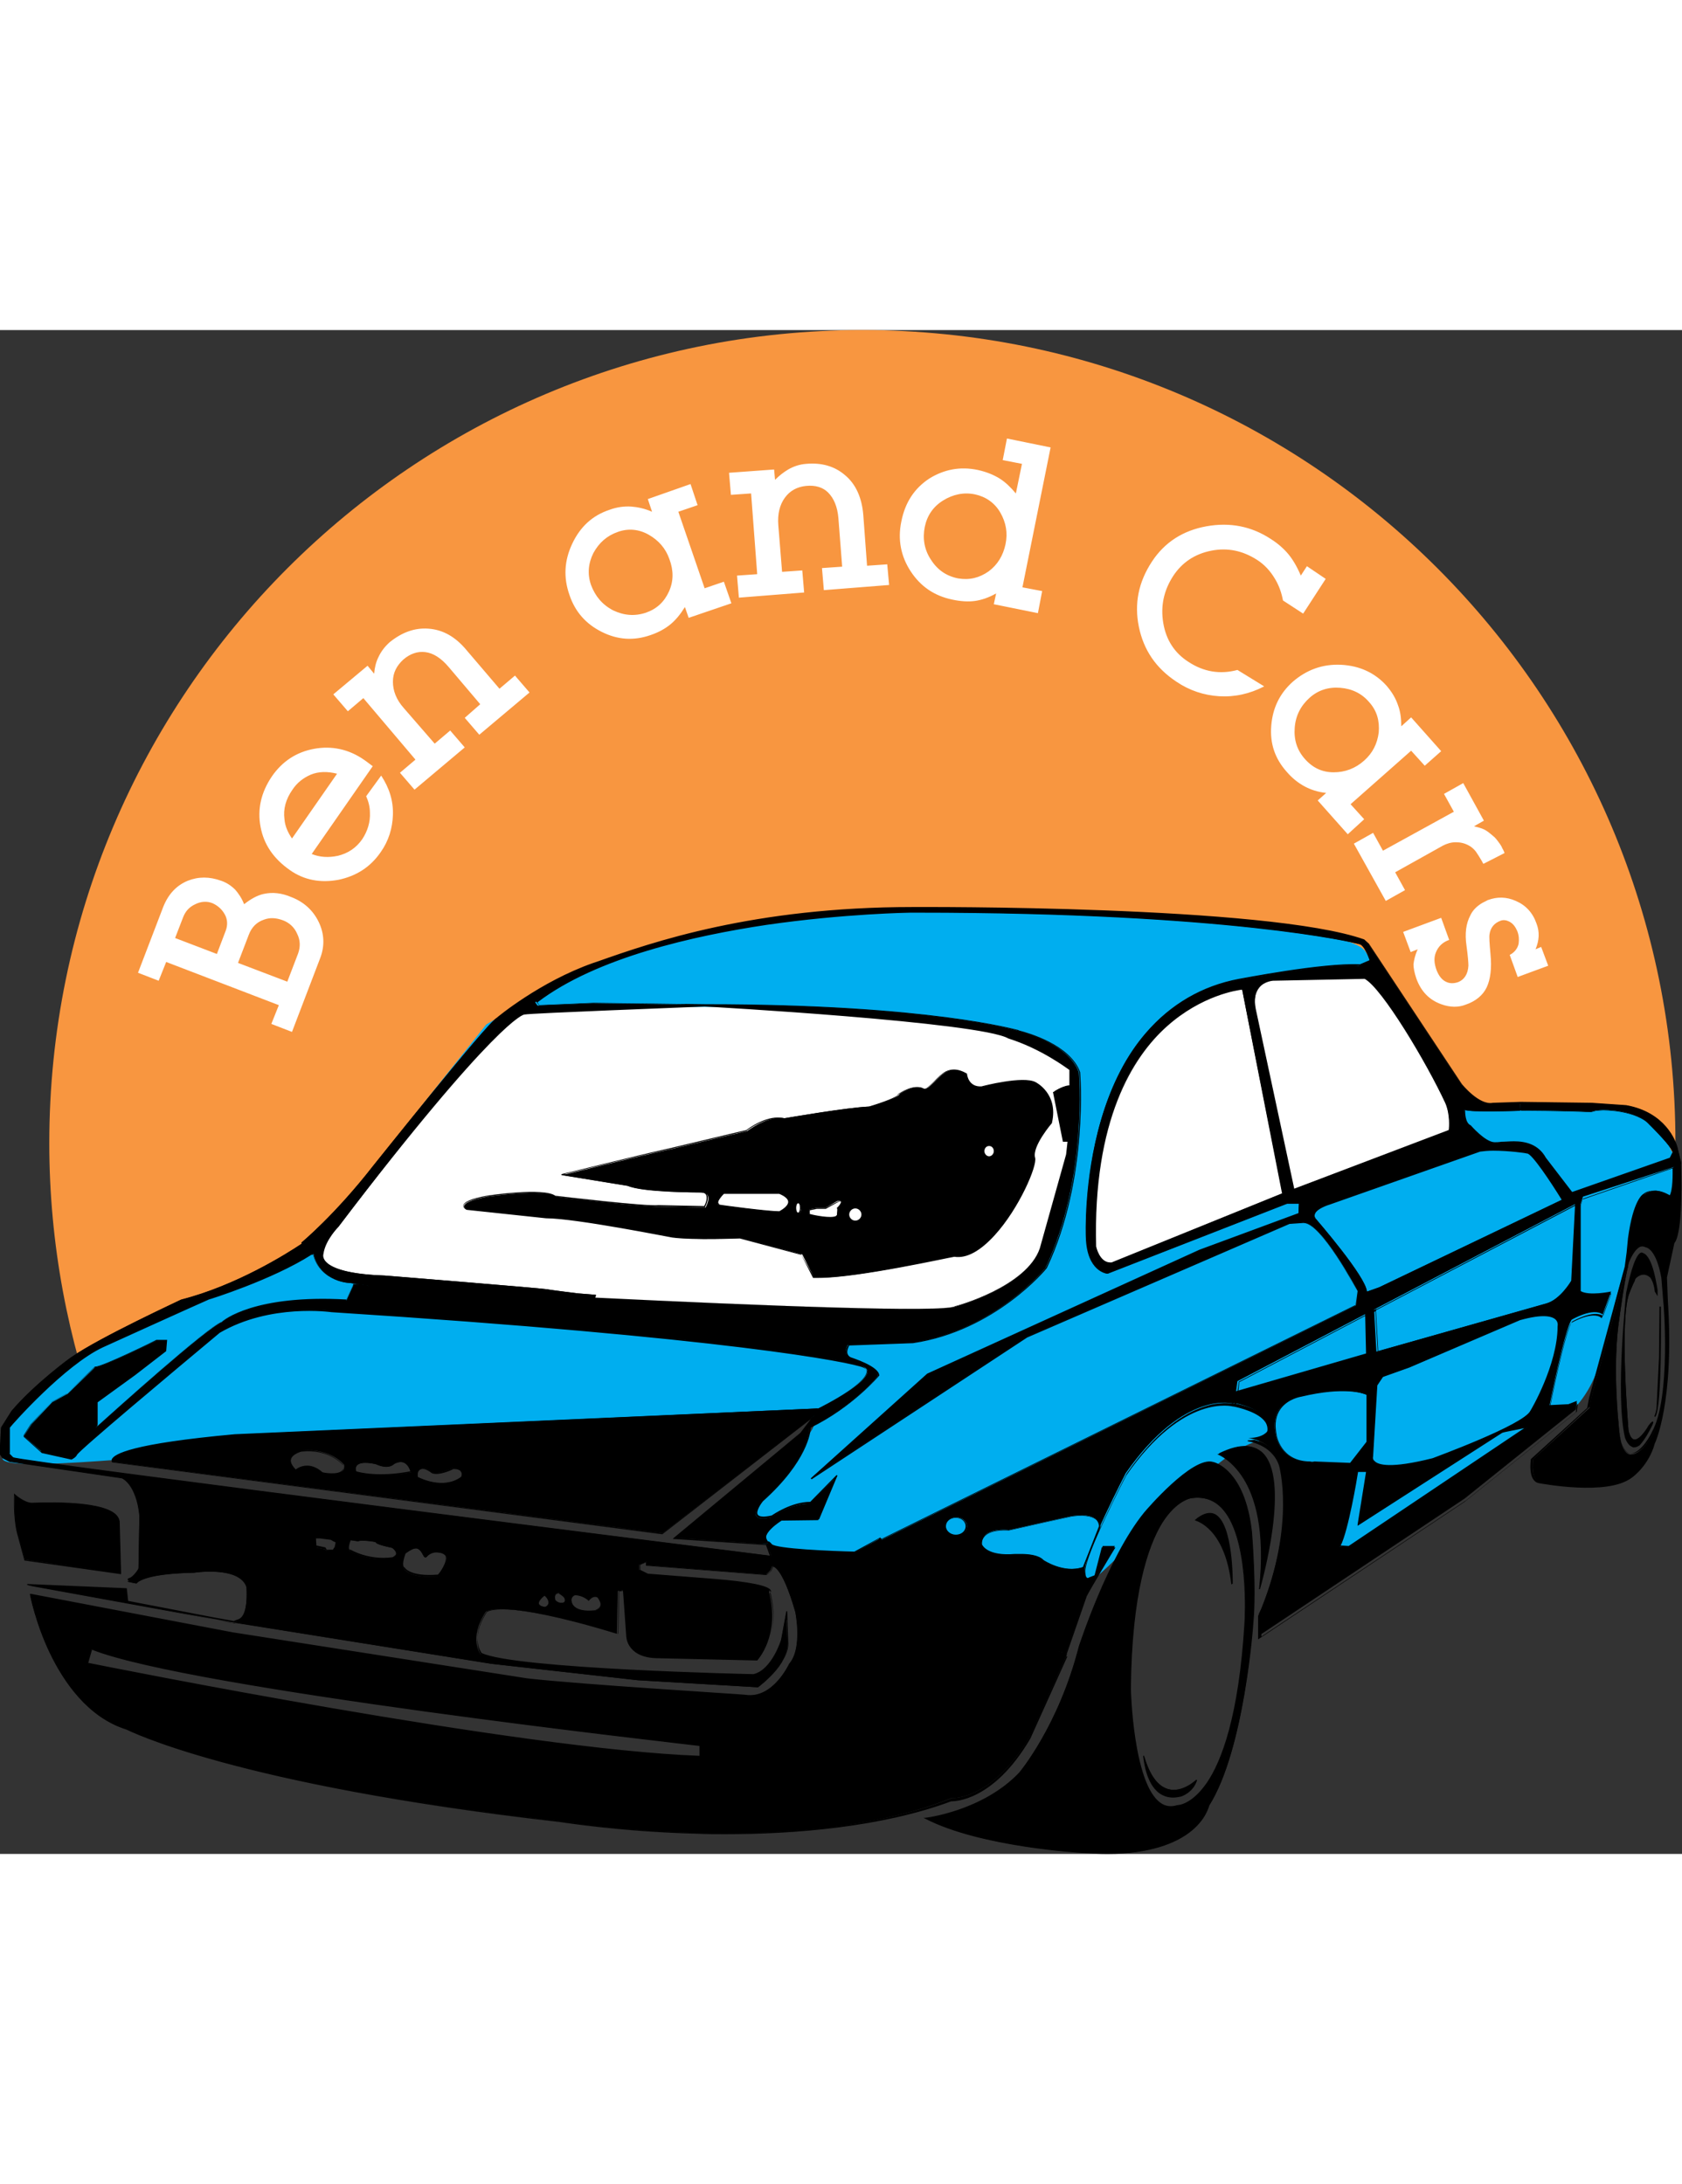
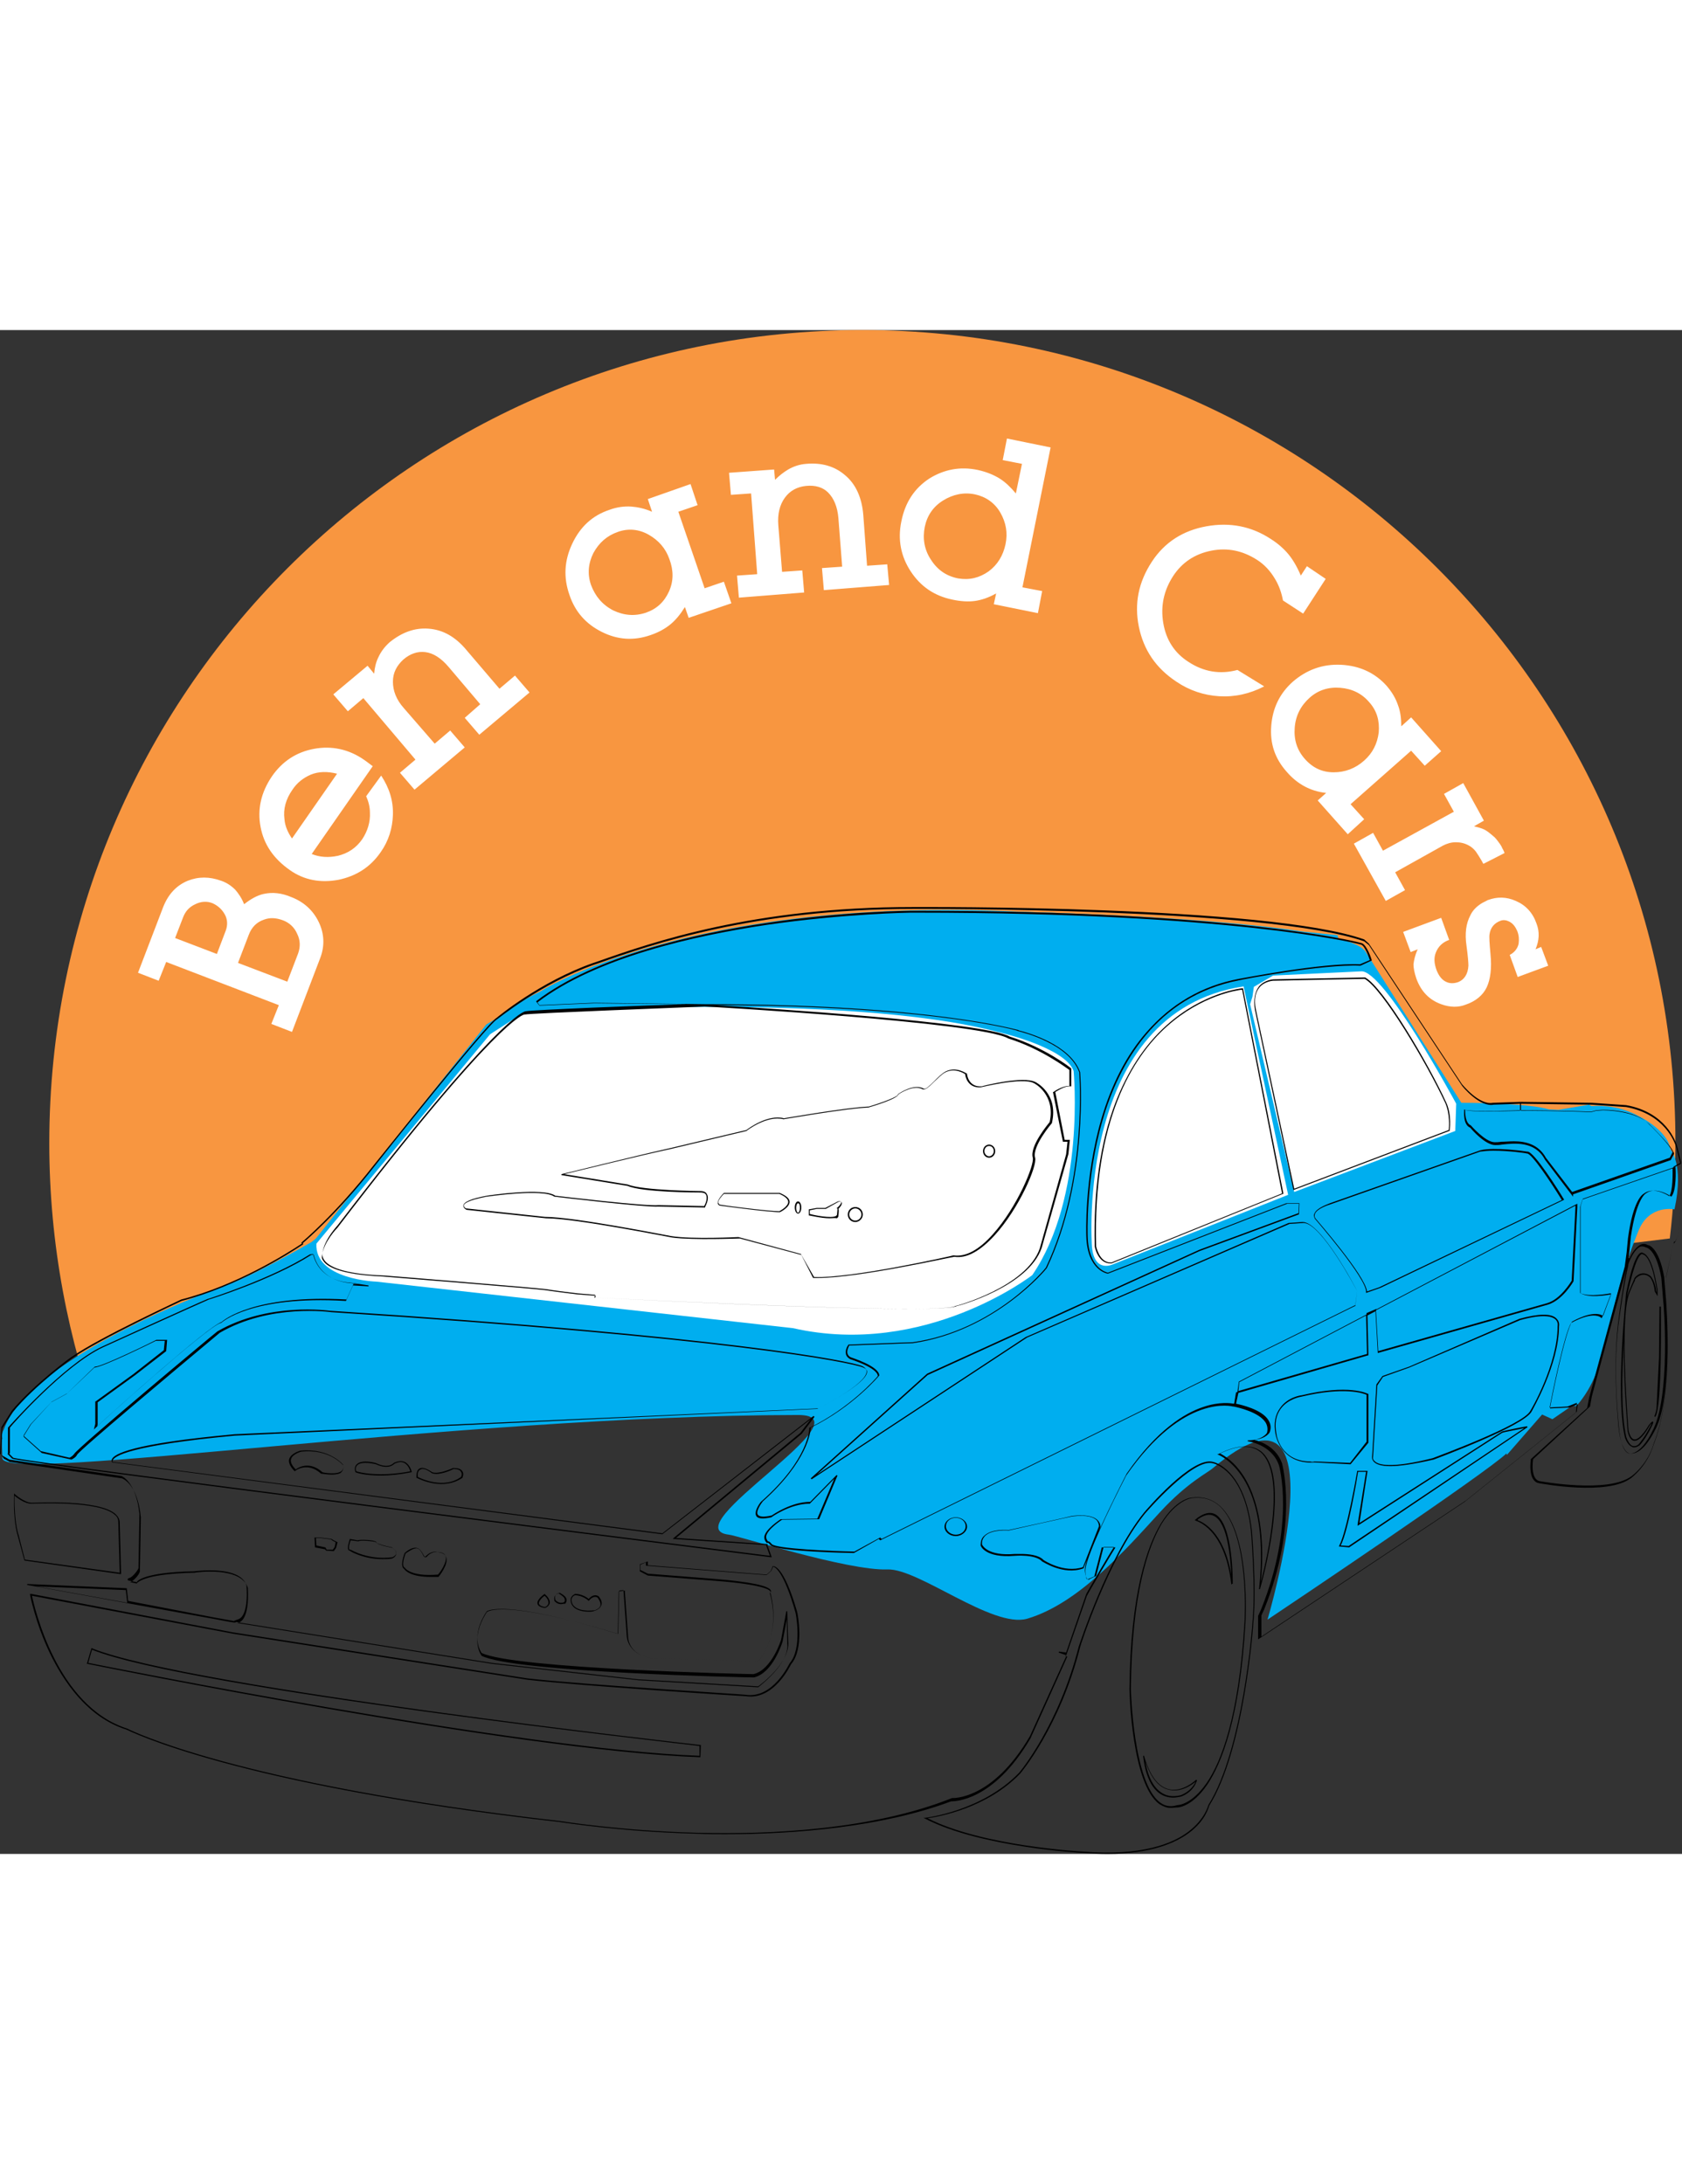
<svg xmlns="http://www.w3.org/2000/svg" version="1.1" id="Calque_1" x="0px" y="0px" width="250px" viewBox="0 0 358.3 324.6" style="enable-background:new 0 0 358.3 324.6;" xml:space="preserve">
  <rect x="0" y="0" width="358.3" height="324.6" fill="#333333" stroke="none" />
  <style type="text/css">
	.st0{fill:#F89640;}
	.st1{fill:#FFFFFF;}
	.st2{fill:#00AEEF;}
</style>
  <g>
    <g>
      <path class="st0" d="M355.7,193.5c0.8-6.7,1.2-13.4,1.2-20.3C357,77.6,279.4,0,183.7,0S10.5,77.6,10.5,173.2    c0,21.5,4,42.1,11.1,61.1L355.7,193.5L355.7,193.5z" />
    </g>
    <g>
      <path class="st1" d="M56.2,120.1c-1.4,0.3-2.8,1.1-4.2,2.2c-0.5-1.3-1.2-2.3-1.9-3.1c-0.8-0.8-1.8-1.5-3-1.9    c-2.5-0.9-4.8-0.9-7.1,0c-2.4,1-4.1,2.8-5.2,5.5l-5.4,14.1l4.4,1.7l1.6-4l24,9.2l-1.6,4l4.4,1.7l6-15.7c1-2.6,0.9-5.2-0.3-7.7    c-1.2-2.5-3.2-4.3-5.8-5.3C60,119.9,58.1,119.7,56.2,120.1L56.2,120.1L56.2,120.1z M47.9,124.5c0.6,1.1,0.6,2.3,0.2,3.4l-1.9,5    l-8.9-3.4l1.7-4.4c0.5-1.3,1.3-2.2,2.6-2.8c1.2-0.6,2.5-0.7,3.7-0.2C46.4,122.6,47.3,123.4,47.9,124.5L47.9,124.5z M63.3,128.6    c0.7,1.4,0.7,2.8,0.2,4.2l-2.3,6l-10.5-4l2.3-6c0.6-1.6,1.7-2.7,3.2-3.2c1.3-0.5,2.6-0.4,4,0.1C61.6,126.2,62.7,127.2,63.3,128.6    L63.3,128.6z M77.5,91.5c-3.2-2.2-6.8-3-10.6-2.3c-3.8,0.7-6.8,2.7-9,5.9c-2.3,3.4-3.1,7-2.4,10.7c0.7,3.8,2.8,6.8,6.2,9.2    c3.1,2.2,6.6,2.8,10.4,2.1c3.8-0.8,6.8-2.7,9-5.9c1.7-2.4,2.5-5.1,2.6-7.9c0.1-3.1-0.8-5.8-2.5-8.4L78,99.3    c0.5,1.1,0.8,2.3,0.8,3.5c0.1,2-0.5,3.9-1.6,5.6c-1.3,1.9-3.1,3.1-5.3,3.6c-1.9,0.4-3.8,0.3-5.5-0.4l13-18.7    C78.7,92.4,78.1,91.9,77.5,91.5L77.5,91.5L77.5,91.5z M62.2,108.3c-0.9-1.3-1.5-2.7-1.6-4.1c-0.3-2.2,0.3-4.3,1.7-6.3    c1-1.5,2.3-2.5,3.9-3.2c1.7-0.7,3.6-0.7,5.6-0.2L62.2,108.3L62.2,108.3z M109.7,73.6l-3.3,2.8l-7-8.2c-2.4-2.9-5.1-4.4-8.2-4.6    c-2.9-0.2-5.6,0.8-8.2,2.9c-1,0.9-1.8,1.9-2.4,3.2c-0.5,1-0.8,2.2-0.9,3.5l-1.4-1.7L71,77.6l3.1,3.6l3.3-2.8l11.1,13.1l-3.3,2.8    l3.1,3.6l10.7-9l-3.1-3.6l-3.3,2.8L86,80.5c-1.6-1.8-2.3-3.7-2.3-5.6c0-1.9,0.8-3.4,2.2-4.7c1.5-1.3,3.1-1.8,4.7-1.6    c1.7,0.2,3.4,1.3,5,3.2l6.7,7.9L99,82.6l3.1,3.6l10.7-9L109.7,73.6L109.7,73.6z M154.2,53.6l-4.1,1.4l-5.6-16.3l4.1-1.4l-1.5-4.5    L138,36l0.9,2.7c-1.6-0.7-3.1-1-4.4-1.1c-1.5-0.1-3.1,0.1-4.7,0.7c-3.6,1.2-6.2,3.6-7.9,7.2c-1.7,3.6-1.9,7.2-0.6,10.9    c1.2,3.6,3.5,6.2,6.9,7.9c3.4,1.7,6.8,1.9,10.3,0.7c1.8-0.6,3.2-1.4,4.3-2.3c1.1-0.9,2.1-2.1,3.1-3.7l0.8,2.3l9.1-3.1L154.2,53.6    L154.2,53.6z M142.5,55.7c-1,2.2-2.6,3.7-4.9,4.5c-2.4,0.8-4.7,0.6-7-0.5c-2.3-1.2-3.8-3-4.7-5.4c-0.8-2.3-0.6-4.6,0.5-6.8    c1.2-2.2,2.9-3.7,5.2-4.5c2.2-0.8,4.5-0.6,6.6,0.6c2.1,1.2,3.6,2.9,4.4,5.2C143.5,51.2,143.5,53.5,142.5,55.7L142.5,55.7z     M189,49.9l-4.3,0.3l-0.8-10.8c-0.3-3.7-1.6-6.6-3.9-8.5c-2.2-1.9-5-2.7-8.3-2.4c-1.3,0.1-2.6,0.5-3.8,1.2c-1,0.6-1.9,1.3-2.8,2.2    l-0.2-2.2l-9.6,0.7l0.4,4.7l4.3-0.3l1.3,17.2l-4.3,0.3l0.4,4.7l13.9-1.1l-0.4-4.7l-4.3,0.3l-0.8-9.9c-0.2-2.4,0.3-4.4,1.4-5.9    c1.1-1.5,2.6-2.3,4.5-2.5c2-0.2,3.6,0.3,4.7,1.4c1.2,1.2,2,3,2.2,5.5l0.8,10.3l-4.3,0.3l0.4,4.7l13.9-1.1L189,49.9L189,49.9z     M222,55.6l-4.2-0.8l6-29.8l-9.3-1.9l-0.9,4.6l4.1,0.8l-1.3,6.3c-1.1-1.3-2.2-2.4-3.5-3.2c-1.3-0.8-2.8-1.4-4.6-1.8    c-3.8-0.8-7.2-0.1-10.3,1.8c-3.2,2.1-5.2,5.1-6,9.2c-0.8,3.8-0.1,7.4,2,10.6c2.1,3.2,5,5.2,8.8,6c1.8,0.4,3.5,0.5,4.9,0.3    c1.4-0.2,2.9-0.7,4.5-1.6l-0.5,2.3l9.4,1.9L222,55.6L222,55.6z M210.6,51.4c-2,1.4-4.1,1.9-6.5,1.5c-2.5-0.5-4.4-1.8-5.8-4    c-1.4-2.1-1.8-4.5-1.3-7c0.5-2.4,1.8-4.3,3.9-5.6c2.1-1.3,4.4-1.8,6.8-1.3c2.3,0.5,4.2,1.8,5.4,3.9c1.2,2.1,1.6,4.3,1.1,6.7    C213.7,48,212.5,50,210.6,51.4L210.6,51.4z M263.6,72.4c-3.7,1-7.2,0.4-10.4-1.7c-3-1.9-4.8-4.7-5.4-8.3c-0.6-3.6,0.1-6.9,2.1-10    c1.9-2.9,4.6-4.7,8.1-5.4c3.5-0.7,6.7,0,9.7,1.9c1.6,1,2.9,2.4,3.9,4.1c0.9,1.5,1.4,3,1.7,4.6l4.3,2.8l4.8-7.4l-4-2.7l-1.3,2    c-0.8-1.9-1.7-3.4-2.6-4.5c-0.9-1.1-2.2-2.3-3.8-3.3c-4.1-2.7-8.7-3.6-13.7-2.7c-5,0.9-8.9,3.4-11.6,7.5c-2.9,4.4-3.8,9-2.8,13.9    c1,4.9,3.6,8.8,8,11.7c2.8,1.9,5.9,2.9,9.1,3.1c3.3,0.2,6.5-0.5,9.6-2.1L263.6,72.4L263.6,72.4z M290.6,104.2l-2.9-3.2l12.9-11.4    l2.9,3.2l3.5-3.1l-6.4-7.2l-2.1,1.9c0-1.7-0.2-3.2-0.7-4.5c-0.5-1.5-1.3-2.8-2.4-4.1c-2.5-2.8-5.8-4.3-9.7-4.5    c-4-0.2-7.4,1.1-10.3,3.6c-2.8,2.5-4.3,5.6-4.6,9.4c-0.3,3.8,0.8,7,3.3,9.8c1.2,1.4,2.5,2.4,3.8,3.1c1.3,0.7,2.8,1.2,4.6,1.4    l-1.8,1.6l6.4,7.2L290.6,104.2L290.6,104.2z M284.1,94.2c-2.4,0-4.4-0.9-6.1-2.8c-1.7-1.9-2.4-4.1-2.2-6.7    c0.2-2.6,1.3-4.7,3.2-6.4c1.8-1.6,4-2.3,6.5-2.1c2.5,0.2,4.6,1.2,6.2,3.1c1.6,1.8,2.2,3.9,2,6.4c-0.3,2.4-1.3,4.4-3.1,6    C288.7,93.4,286.5,94.2,284.1,94.2L284.1,94.2z M320.5,111.4c-0.1-0.3-0.2-0.5-0.3-0.7c-0.1-0.2-0.2-0.3-0.3-0.6    c-0.2-0.4-0.5-0.8-0.8-1.2c-0.3-0.4-0.6-0.8-1-1.1c-0.7-0.6-1.3-1.1-1.9-1.4c-0.6-0.3-1.4-0.5-2.2-0.7l2.1-1.2l-4.4-8l-4.1,2.3    l2.1,3.8l-15.1,8.3l-2.1-3.8l-4.1,2.3l6.8,12.2l4.1-2.3l-2.1-3.8l10.2-5.7c0.8-0.4,1.7-0.7,2.7-0.7c1,0,1.9,0.2,2.8,0.7    c0.6,0.3,1.1,0.8,1.5,1.3c0.4,0.6,0.8,1.2,1.2,1.9c0.1,0.2,0.2,0.3,0.2,0.4c0.1,0.1,0.1,0.2,0.2,0.3L320.5,111.4L320.5,111.4z     M316.7,140c0.8-1.7,1.1-4.1,0.8-7.1c-0.2-2.2-0.3-3.6-0.2-4.2c0.2-1.4,1-2.4,2.4-2.9c0.6-0.2,1.2-0.1,1.8,0.2    c0.8,0.4,1.3,1.1,1.7,2c0.4,1,0.4,1.9,0.3,2.7c-0.2,1-0.9,1.9-1.9,2.4l1.7,4.7l6.5-2.4l-1.5-4l-1.2,0.5c0.8-1.9,0.9-3.7,0.2-5.5    c-0.8-2.3-2.3-3.9-4.4-4.8c-2-0.9-4-0.9-5.9-0.2c-0.1,0-0.2,0.1-0.4,0.2c-0.2,0.1-0.4,0.2-0.8,0.4c-1.2,0.7-2.1,1.6-2.6,2.7    c-0.9,1.7-1.2,3.8-0.8,6.5c0.3,2.2,0.4,3.6,0.4,4.2c-0.1,1.8-0.9,3-2.2,3.5c-0.9,0.3-1.7,0.3-2.4,0c-1-0.4-1.7-1.3-2.2-2.6    c-0.5-1.4-0.6-2.6-0.1-3.8c0.5-1.2,1.4-2.1,2.8-2.6l-1.7-4.7l-8.1,3l1.6,4.3l1.5-0.6c-0.6,1.3-0.8,2.4-0.9,3.2    c0,0.8,0.2,1.8,0.6,3c1,2.8,2.8,4.6,5.3,5.5c1.9,0.7,3.7,0.7,5.2,0.1C314.3,143,315.9,141.7,316.7,140L316.7,140z" />
    </g>
    <g>
      <path class="st2" d="M355.8,174.5c-0.5-4.1-6.8-7.1-6.8-7.1c-3.5-1.9-7.1-2.3-10-2.1l-0.5-0.3l-6.5,1.1l-2.1-0.1    c-4.4-1.4-18.6-1.4-18.6-1.4l-20.6-32.5l-0.1,0c-0.7-0.9-2.7-1.7-5.5-2.5l-0.2-0.7l-7.6-0.8c-21.3-3.3-60.1-4.2-60.1-4.2    c-70.7-3.4-102.3,17.1-102.3,17.1c-2.9,1.3-6,3.4-7.7,4.8l-3.6,2.1l-36.3,45.6l-1,0.8c-3.3,1.9-13.5,7.6-17.8,9    c0,0-42,14.9-47.7,30.9c0,0-0.6,0.9-0.3,2l-0.1,0c0,0,0,1.5,0.1,4.1c0.2,5.5,96.3-9.1,169.5-9.2c15.6,0-27.1,24.1-14.7,25.5    c1.9,0.2,25.3,7.7,33.7,7.4c6.6-0.3,22.4,12.6,29.8,10.5c10.9-3.2,20.9-14.6,28.3-22.7c5.9-6.4,10.2-8.4,11.3-9.4    c28.3-23.8,11.6,32.3,11.6,32.3c5.1-3.4,46.5-31.2,50.9-35.4l0.1,0.3l7.5-8.6l2.2,1l4.2-2.9c0.3,0,0.6,0.1,0.9,0.1    c7.4-8.4,5.7-19,13.3-37.5c2.3-5.5,7.6-4.4,7.6-4.4C358.8,177.5,355.8,174.5,355.8,174.5L355.8,174.5z" />
    </g>
    <g>
-       <path class="st1" d="M111.7,145.3c0,0,68.3-4.4,100.8,4.2c0,0,14.3,3.2,16.2,8.3c0,0,2.6,26.8-8.8,43.5c0,0-22.8,17.7-51,11.3    l-88.7-9.9c0,0-13.2-0.4-12.8-8.1l37-44.6l5.5-4.5L111.7,145.3L111.7,145.3z" />
+       <path class="st1" d="M111.7,145.3c0,0,68.3-4.4,100.8,4.2c0,0,14.3,3.2,16.2,8.3c0,0,2.6,26.8-8.8,43.5c0,0-22.8,17.7-51,11.3    l-88.7-9.9c0,0-13.2-0.4-12.8-8.1l37-44.6L111.7,145.3L111.7,145.3z" />
    </g>
    <g>
      <path class="st1" d="M264.9,139.8l9.5,44.4L237.1,199c0,0-4,2-4.5-3.8C232.6,195.2,228.9,145.3,264.9,139.8L264.9,139.8z" />
    </g>
    <g>
      <path class="st1" d="M275.7,183.6l34.3-13l0.2-5.8c0,0-15.5-28.8-20.3-28.2l-18.7,0.9l-4.1,2.4l-0.3,2.1l-0.5,1.6L275.7,183.6    L275.7,183.6z" />
    </g>
    <g>
-       <path d="M353,229.1c0,1.3-0.6,2.4-0.6,2.4c1.5-1.8,1.2-23.5,1.2-23.5l-0.1,10.8L353,229.1L353,229.1z M346.9,234.4    c0,0-2-23.7,0.2-29.3c0.5-1.4,1.1-2.5,1.2-2.9c0-0.5,1.7-2,3.4-0.5c0,0,0.8,0.9,1,3.1l0.3,0.6v-0.8c0,0-0.9-7.2-3-7.8    c0,0-1.3-1.5-3.4,8.4c0,0-2.4,21.3-0.3,30.5c0,0,0.9,3.4,3,1.7c0,0,1.3-1.5,2.4-3.7c1.1-2.3-0.3-0.4-0.3-0.4    S348,239.5,346.9,234.4L346.9,234.4z M358.1,177.3l-1.4,0.8c0,0,0.3,4.9-0.7,6.4c0,0-3.3-2.3-5.5-0.5c0,0-2.1,0.8-3.3,9.3    l-0.3,3.1l-0.5,3.5c0,0,1.8-6,4.5-4.6c0,0,2.3,0.2,3.4,6.7l0.4,4.9c0,0,1.7,20.7-2.5,28c0,0-2.3,4.6-4.7,4.6c0,0-2.3,0.7-2.7-6.4    c0,0-1.4-12.8,0.2-22.9c0,0,1-8,1.8-10.7l0.2-1.5l-8,29.4l-0.2,1.1l-0.2,1.1l-12,10.9c0,0-0.7,4.4,1.5,4.9c0,0,14.6,2.8,19.7-1.1    c0,0,3.4-2.4,4.7-7.1c0,0,4.2-8.6,2.8-30.3l-0.2-5.1l1.6-7.4C356.6,194.3,358.6,194,358.1,177.3L358.1,177.3z M356.5,178.3    l1.6-0.9l-0.8-3.4c-0.3-0.9-2.4-7.3-10.8-8.8l-7.3-0.5l-15.3-0.2l-0.1,1.7c0,0,8.1,0,15.1,0.3l1.1-0.3l1.3-0.1    c0,0,7.1-0.2,10.2,3.3c0,0,3.6,3.6,4.4,4.9c0.2,0.3,0.4,0.6,0.5,0.9l-0.6,1.3l-20.9,7.3v0.2l-5.8-7.6c-2.6-4.8-8.6-3.2-10.7-3.2    s-5.2-3.6-5.2-3.6c-1.5-0.5-1.3-3.5-1.3-3.5c1.3,0.6,11.9,0.2,11.9,0.2l0-1.7l-5.8,0.2c-3,0.6-6.7-4.1-6.7-4.1l-19.8-29.9l-1-0.8    c-20.9-7.3-95.6-6.9-95.6-6.9c-35.2-0.1-57.1,7.9-68.6,11.9c-11.5,4-20.6,11.7-20.6,11.7c-2,1-26.2,31.3-26.2,31.3    c-8.3,10.7-15.3,16.4-15.3,16.4l0.1,0.2c-3.2,2.2-13.9,8.9-25.8,12c0,0-17.3,8-23.3,12.2c0,0-7.8,5.6-12.8,11.5l-2.2,3.5l-0.3,5.6    l0.6,0.9l1.4,0.7l23.9,3.5c0,0,3.2,1.1,3.9,8.2c0,0-0.2,11.1-0.2,11.5c0,0.4-1.3,2-2,2.2c-0.7,0.2,0,0.3,0,0.3l1.5,0.3    c0,0,0.9-2.1,12.2-2.3c0,0,9.8-1.5,11.3,3.1c0,0,0.5,6.4-1.8,7.3c-0.4,0.1-0.6,0.2-0.8,0.3l0.3,0c0,0,0,0,0,0l54.4,8.7l31.2,3.5    l25.6,1.5c0,0,6.9-4.9,6.3-9.5l-0.2-6.4l-1.1,6c0,0-2,6.6-6,7.5c0,0-50.8-1.1-58-4.6c0,0-2.7-3.3,1.1-9.1c0,0,2.9-2.9,27.9,4.7    l0.2-9.1l1.1-0.2l0.7,9.8c0,0,0,4.4,6.2,4.7l21.7,0.5c0,0,5-5.3,2.5-14.6c0,0,2-1.6-12-2.7l-14-1.1l-1.6-0.9V263l1.5-0.6v0.7    l25.5,2l0.9-0.9l0.4-0.9c0,0,2-0.4,4.9,9.7c0,0,1.6,7.8-1.3,11.1c0,0-3.5,7.7-9.5,6.7c0,0-35.2-2.2-46.5-3.5l-62.7-9.8l-43-8.2    c0,0,4.4,23.5,20.4,28.6c0,0,22.1,11.7,92.2,19.7c0,0,50.7,8.4,83.7-4.9c0,0,8.6,0.7,16.8-13.3l7.8-17.3l-1.8-0.6l1.6,0.3    l4.4-12.6c0.7-1.5,6-10.2,6-10.2h-2.6l-1.6,6.2l-1.3,0.5c-0.9,0.7-0.9-1.8-0.9-1.8c0-3.6,8.7-20.4,8.7-20.4    c12.6-18,23-14.8,23-14.8l0.5-2.6l0.3-2.2l71.9-37.7v0.6l-0.8,15.7c0,0-2.3,4-5.4,4.9l-36.1,10.2l-0.5-9.1l-1.9,0.8l0.2,8.7    l-27.9,8.1l-0.4,2.4c0,0,8.6,1.5,7.4,5.9c0,0-0.8,1.6-4.2,1.6c0,0,5.1,0.5,6.7,5.1c0,0,3.6,12.4-3.8,31l-0.6,1.3v4.7l43.8-29.2    l23.7-19l0.2-1.8l-1.8,0.7l-4,0.2c0,0,3.2-16.2,4.7-18.2c0,0,4.6-2.7,6.6-1.1l1.8-4.9c0,0-4.7,1-6.5-0.1v-18.5l0.5-1.6    L356.5,178.3L356.5,178.3z M291.2,237l-3.6,4.5l-7.7-0.4c-7.3,0.5-8.2-6-8.2-6c-1.3-7.1,5.4-8,5.4-8c10.1-2.4,14-0.3,14-0.3V237    L291.2,237z M291.2,243.2l-1.8,11.3l30.6-19.7c0.5-0.2,5.3-1.1,5.3-1.1l-38,25.5l-1.9-0.1c1.6-3,3.8-15.9,3.8-15.9H291.2    L291.2,243.2z M331.9,212.2c0,8.3-5.8,18-5.8,18c-1.5,3.1-20.9,10.2-20.9,10.2c-14.1,3.6-12.8-0.5-12.8-0.5l0.9-15.2l1.3-1.8    l5.7-2l23.5-10.2C333,208.2,331.9,212.2,331.9,212.2L331.9,212.2z M149.1,301.5l0,2.4C109.4,302.4,18.6,284,18.6,284l0.9-3.1    C40.5,289.4,149.1,301.5,149.1,301.5L149.1,301.5z M209.1,258.7c-0.2-3.8,5.8-3.1,5.8-3.1c0.9-0.2,13.5-3,13.5-3    c6.2-0.8,5.8,2.2,5.8,2.2l-3.5,8.7c-4.2,1.5-8.6-1.5-8.6-1.5c-1.5-1.6-6-1.2-6-1.2C210,261.3,209.1,258.7,209.1,258.7L209.1,258.7    z M201.4,254.8c0-1.1,1-1.9,2.3-1.9s2.3,0.9,2.3,1.9c0,1.1-1,1.9-2.3,1.9S201.4,255.9,201.4,254.8L201.4,254.8z M122.5,269.3    c1.6,0,2.9,1.2,2.9,1.2c1.1-1.4,2-0.6,2-0.6c1.8,2.2-0.7,2.9-0.7,2.9c-4.7,0.5-5-1.9-5-1.9C121.4,269.7,122.5,269.3,122.5,269.3    L122.5,269.3z M119.1,269c2.2,1.2,1.1,2.1,1.1,2.1c-1.2,0.5-2-0.5-2-0.5C117.9,269,119.1,269,119.1,269L119.1,269z M116,269.4    c2.1,2,0.1,2.6,0.1,2.6C112.9,271.6,116,269.4,116,269.4L116,269.4z M86.3,260.6c3.8-3.2,3.6,1.8,4.6,0.7c1-1.1,2.3-0.9,2.3-0.9    c4.2,0.2,0.2,5.1,0.2,5.1c-6.2,0.5-7.3-1.6-7.3-1.6C85.2,263.3,86.3,260.6,86.3,260.6L86.3,260.6z M74.6,257.7l1.6,0.3    c0.3-0.3,3.8,0,3.9,0.3c0,0.4,3.4,1.1,3.4,1.1c2,1.5,0,2.2,0,2.2c-5.2,0.8-9-1.6-9-1.6C73.7,259.9,74.6,257.7,74.6,257.7    L74.6,257.7z M67.2,257.4l1,0l2.3,0.3L71,258l0.7,0.3l-0.3,1.1L71,260l-1.5,0l-0.3-0.3l-2-0.4L67.2,257.4L67.2,257.4z M74.7,203    l3.9,0.6c0,0,0,0,0.1,0c-2.2-0.1-3.4-0.2-3.4-0.2l-1.5,3.3c-20.4-1.2-26.6,4.7-26.6,4.7c-3,0.9-24.8,20.6-26.8,22.4l0.2-0.8v-4.7    l8-5.8l6.6-5.1l0.2-2.2l-2,0c0,0-11.5,5.7-13.1,5.7l-5.9,5.7l-3.3,1.8l-4.4,4.7l-1.6,2.5L9,239l6.2,1.4c0,0,0.9-0.4,1.1-0.9    c0.5-1.2,30.4-26.1,30.4-26.1c10.9-6.4,23.9-4.4,23.9-4.4c85.6,5.5,111.1,10.8,113.3,11.8c4.4,2-9.6,8.9-9.6,8.9L50,235.3    c-29.3,2.7-26.1,5.8-26.1,5.8l117.2,15.2l32.3-25l-2.7,3.6l-27,22.4l19.7,1.3c0,0.1,0,0.2,0,0.2l0.9,2.3c0,0-160.7-20.2-161.5-21    c-1-1-0.9-0.9-0.9-0.9v-5.5c0,0,11.5-13.1,19.9-17.1c0,0,20.4-9.3,22.6-10.2c0,0,13.5-4.2,21.8-9.5l0.6-0.1    C68.3,203,74.7,203,74.7,203L74.7,203z M98.3,244.3c-4.1,3-9.4,0-9.4,0c-0.2-3.6,3.1-1,3.1-1c1.5,0.6,4.5-0.9,4.5-0.9    C99.2,242.5,98.3,244.3,98.3,244.3L98.3,244.3z M75.8,243.2c-0.8-3,4.4-1.6,4.4-1.6c2.7,1.2,3.8-0.1,3.8-0.1    c2.9-1.5,3.6,1.8,3.6,1.8C80,244.7,75.8,243.2,75.8,243.2L75.8,243.2z M68.6,243.4c-3-2.7-5.6-0.6-5.6-0.6    c-3.1-3.1,1.3-4.1,1.3-4.1c6.2-0.6,9,3,9,3C73.8,244.6,68.6,243.4,68.6,243.4L68.6,243.4z M111.8,145.4c1.8-0.3,33.2-1.5,38.6-1.7    l0,0.1c0,0,58.5,3.3,64.6,6.8c7.5,2.4,13.1,6.7,13.1,6.7l0,3.6c-1.3-0.2-3.5,1.3-3.5,1.3l2.1,10.4h1l-0.3,2.9l-5.6,20    c-2.9,8.4-18,12.4-18,12.4c-2.4,1.5-42.3-0.1-77-1.8l0.2-0.6l-3.8-0.3c0,0-5.7-0.7-6.8-0.9c-1.1-0.2-34.4-2.9-34.4-2.9    c-14.7-0.5-13.1-4.6-13.1-4.6c0.4-3,3.3-5.9,3.3-5.9C106.6,145.4,111.8,145.4,111.8,145.4L111.8,145.4z M291.8,134.4l-2.3,1    c-8-0.5-25.8,3.1-25.8,3.1c-34.6,6.6-32.4,54.7-32.4,54.7c0.2,7.4,4.5,7.8,4.5,7.8l38.2-14.9l2.7,0l-0.1,2.2l-21.1,7.8l-58,26.4    l-24.8,22.2l45.9-30.2l56-24.2l2.9-0.2c3.8-0.4,11.7,14.6,11.7,14.6l-0.4,3.1l-101,49.9l-0.3-0.3l-5.5,3c0,0-16.6-0.3-17.7-1.6    c-0.5-0.6-0.7-0.6-0.8-0.4c-1.9-1.8,3-4.8,3-4.8l7.8-0.1l3.8-9.2l-5.7,5.7c-4.2,0-8.2,2.9-8.2,2.9c-5.8,1.3-2-3.3-2-3.3    c10.4-9.2,10.2-15.7,10.2-15.7c9.1-4.4,14.6-11.1,14.6-11.1c0-2-6-3.8-6-3.8c-1.6-0.9-0.4-2.8-0.4-2.8l13.7-0.5    c17.7-2.6,28.4-15.9,28.4-15.9c9.1-19.2,7.1-41.7,7.1-41.7c-2.2-6.1-11.9-8.6-13.2-8.9l0,0c0,0-18.3-5.5-66.4-5.5l0,0l-24-0.3    l-11.7,0.5l-0.5-0.7c24.4-18.6,79.6-19.2,79.6-19.2c68.8-0.1,95.2,6.6,95.2,6.6l0.8,0.2C290.8,131.2,291.8,134.4,291.8,134.4    L291.8,134.4z M236.8,198.7c-2.7,0.3-3.5-3.5-3.5-3.5c-1.3-52.1,31.3-54.8,31.3-54.8l8.6,43.5L236.8,198.7L236.8,198.7z     M308.7,170.5L275.6,183l-8.2-38.4c-1-6.1,3.8-6.2,3.8-6.2l19.5-0.4c3.9,2.1,13.4,18.3,17.2,26.6    C309.1,167.3,308.7,170.5,308.7,170.5L308.7,170.5z M332.8,185.2l-39,18.7l-2.7,1c0.2-2.9-10.9-15.7-10.9-15.7    c-1.1-1.8,3.1-3.1,3.1-3.1l32.1-11.3c2.9-0.7,9.8,0.3,9.8,0.3C326.4,174.8,332.8,185.2,332.8,185.2L332.8,185.2z M159.2,170.6    l-16.4,3.9c-6.5,1.4-23,5.5-23,5.5l14.1,2.3c3.2,1.4,15.4,1.4,15.4,1.4c2.9,0,1,3.2,1,3.2l-9.8-0.2c-2.7,0.2-22.1-2.1-22.1-2.1    c-2.5-1.8-14.6,0-14.6,0c-7.3,1.4-4.3,2.7-4.3,2.7l16.9,1.8c6.4,0,26.9,4.1,26.9,4.1c4.6,0.7,14.4,0.2,14.4,0.2l13.2,3.5l2.5,4.9    c7.7,0.5,29.8-4.6,29.8-4.6c8.4,1.4,17.8-18.5,17.1-20.9c-0.7-2.5,3.6-7.5,3.6-7.5c1.4-6.1-3.4-8.5-3.4-8.5    c-2.5-1.4-11.4,0.9-11.4,0.9c-3,0.2-3.2-2.7-3.2-2.7s-2.1-1.6-4.3-0.5c-1.8,0.9-3.9,4.1-4.8,3.6c-2-1.1-5.2,1.1-5.2,1.1    c0,0.9-6.3,2.7-6.3,2.7c-4.9,0.2-18.1,2.5-18.1,2.5C163.6,167.2,159.2,170.6,159.2,170.6L159.2,170.6z M209.6,174.9    c0-0.7,0.5-1.3,1.1-1.3c0.6,0,1.1,0.6,1.1,1.3c0,0.7-0.5,1.3-1.1,1.3C210.1,176.2,209.6,175.6,209.6,174.9L209.6,174.9z     M180.7,188.4c0-0.8,0.7-1.5,1.5-1.5c0.8,0,1.5,0.6,1.5,1.5c0,0.8-0.7,1.4-1.5,1.4C181.3,189.9,180.7,189.2,180.7,188.4    L180.7,188.4z M172.4,187.3l1.6-0.3h1.8l2.6-1.5c1.7-0.3-0.1,1.5-0.1,1.5s0.2,0,0,1.5c-0.2,1.4-5.9,0-5.9,0V187.3L172.4,187.3z     M169.5,187c0-0.6,0.3-1.1,0.6-1.1c0.3,0,0.6,0.5,0.6,1.1c0,0.6-0.3,1.1-0.6,1.1C169.7,188.1,169.5,187.6,169.5,187L169.5,187z     M154.2,183.9c0.9,0,11.8,0,11.8,0c4.5,1.8,0,3.9,0,3.9c-2.5,0-12.8-1.4-12.8-1.4C152.2,185.9,154.2,183.9,154.2,183.9    L154.2,183.9z M50.1,275.4C50.1,275.4,50.1,275.4,50.1,275.4L50.1,275.4c-0.1,0-0.1,0-0.1,0.1l-4-0.7l3.2,0.6L50.1,275.4    C50,275.4,50,275.5,50.1,275.4l0.3,0.1L50.1,275.4c0.1,0.1,0.2,0.1,0.3,0.1L50.1,275.4L50.1,275.4z M5.9,267.4l40.1,7.3L27.2,271    l-0.3-2.7L5.9,267.4L5.9,267.4z M3.1,248.1c-0.2,6.2,0.8,8.7,0.8,8.7l1.4,5.1l20.4,2.9l-0.3-10.9c0-5.1-18.6-4-18.6-4    C5.1,249.9,3.1,248.1,3.1,248.1L3.1,248.1z M197.2,317c11.8,6.2,33.5,7.3,33.5,7.3c24.2,2,26.8-10,26.8-10c7.7-12,9.4-39,9.4-39    c0.7-7.5-0.3-19.3-0.3-19.3c-1.5-13.5-8.2-14.8-8.2-14.8c-4.3-1.3-14.6,10.7-14.6,10.7c-7.8,9.7-13.9,28.4-13.9,28.4    c-4.4,17.1-12.8,27-12.8,27C209.3,315.7,197.2,317,197.2,317L197.2,317z M240.8,289.4c0.4-39.7,13.1-40.6,13.1-40.6    c13.3-1.8,11.3,26.6,11.3,26.6c-2.3,39.2-14.4,39-14.4,39C241.3,317.5,240.8,289.4,240.8,289.4L240.8,289.4z M243.7,303.7    c0,0,0.6,10.4,7.8,8.6c0,0,2.6-0.7,3.5-3.5C255,308.8,247.3,316.2,243.7,303.7L243.7,303.7z M254.8,253.5c0,0,6.2,1.3,7.7,13.7    c0,0,0.2-19.6-7.3-14L254.8,253.5L254.8,253.5z M268.3,268.1c0,0,11.1-38.6-8.7-28.8C259.6,239.3,271,243.5,268.3,268.1    L268.3,268.1z" />
-     </g>
+       </g>
    <g>
      <path d="M235.9,324.6c-1.6,0-3.3-0.1-5.2-0.2c-0.2,0-21.8-1.2-33.6-7.3l-0.4-0.2l0.4,0c0.1,0,12.1-1.4,20-9.6    c0.1-0.1,8.4-10,12.7-26.9c0.1-0.2,6.1-18.9,13.9-28.5c0.4-0.5,10.3-12.1,14.7-10.8c0.1,0,6.8,1.4,8.3,14.9c0,0.1,1,11.9,0.3,19.3    c0,0.3-1.9,27.1-9.4,39c-0.1,0.3-0.8,3.2-4.3,5.8C250.5,322.2,245.2,324.6,235.9,324.6z M197.6,317c11.8,6,32.9,7.1,33.1,7.1    c12.5,1,19.1-1.7,22.4-4.2c3.6-2.7,4.3-5.7,4.3-5.7l0,0c7.5-11.9,9.4-38.7,9.4-38.9c0.7-7.4-0.3-19.2-0.3-19.3    c-1.4-13.2-8-14.6-8.1-14.6c-4.2-1.3-14.4,10.6-14.5,10.7c-7.7,9.5-13.8,28.2-13.8,28.4c-4.3,17-12.7,26.9-12.8,27    C210.2,314.9,199.8,316.7,197.6,317z M154.5,320.4c-2,0-4,0-5.8-0.1c-16.6-0.4-29.3-2.5-29.5-2.5c-69.4-7.9-92-19.6-92.3-19.7    c-8.3-2.6-13.4-10.3-16.3-16.3c-3.1-6.5-4.2-12.4-4.2-12.4l0-0.2l0.2,0l43,8.2l62.7,9.8c11.2,1.3,46.1,3.4,46.5,3.5    c5.9,0.9,9.3-6.6,9.4-6.7l0,0c2.8-3.2,1.3-10.9,1.2-11c-2.5-8.7-4.3-9.5-4.7-9.6l-0.4,0.9l-1,0.9l-0.1,0l-25.6-2v-0.7l-1.2,0.5    v1.1l1.6,0.8l14,1.1c7.7,0.6,11.9,1.5,12.2,2.5c0.1,0.2,0,0.3-0.1,0.4c2.4,9.2-2.5,14.6-2.5,14.6l0,0l-0.1,0l-21.7-0.5    c-6.2-0.4-6.3-4.8-6.3-4.9l-0.7-9.7l-0.9,0.1l-0.2,9.2l-0.2,0c-24.4-7.5-27.7-4.8-27.8-4.8c-3.6,5.4-1.3,8.6-1.1,8.9    c7.1,3.4,57.4,4.5,57.9,4.5c3.9-0.9,5.9-7.3,5.9-7.4l1.1-6l0.2,0l0.2,6.4c0.5,4.6-6.1,9.4-6.4,9.6l0,0l0,0l-25.6-1.5l-31.2-3.5    l-54.4-8.7c0,0,0,0-0.1,0l0,0.1l-0.2,0c-0.1,0-0.1,0-0.2,0l-0.7-0.1l-3.2-0.6l-40.1-7.3l0-0.2l21.2,0.9l0.3,2.7l18.7,3.6l3.9,0.7    c0,0,0,0,0,0l0-0.1l0.1,0c0.2-0.1,0.5-0.2,0.8-0.3c2.3-0.9,1.7-7.1,1.7-7.2c-1.4-4.4-11.1-3-11.2-3c-11,0.2-12.1,2.2-12.1,2.2    l0,0.1l-0.1,0l-1.5-0.3c-0.3,0-0.4-0.1-0.4-0.3c0-0.2,0.2-0.2,0.4-0.3c0.7-0.2,1.9-1.8,1.9-2.1c0-0.4,0.2-11,0.2-11.5    c-0.7-6.9-3.8-8.1-3.8-8.1l-23.9-3.5l-1.4-0.8L0,239.4l0.3-5.7l0,0l2.2-3.5c4.9-5.8,12.7-11.5,12.8-11.5    c6-4.2,23.2-12.1,23.3-12.2c11.8-3,22.5-9.8,25.7-11.9l-0.1-0.2l0.1-0.1c0.1-0.1,7.1-5.9,15.3-16.4c1-1.2,24.2-30.4,26.2-31.4    c0.1-0.1,9.2-7.7,20.6-11.7l0.9-0.3c11.6-4.1,33.2-11.6,67.1-11.6c0.2,0,0.4,0,0.6,0c0.7,0,75-0.4,95.6,6.9l0,0l1,0.9l19.8,29.9    c0,0,3.7,4.6,6.6,4l6-0.2v0l15.1,0.2l7.3,0.5c8.4,1.5,10.6,7.7,10.9,8.9l0.8,3.2l0,0l0,0.3l0,0.1l0,0c0.4,14.8-1.1,16.7-1.6,17    l-1.6,7.3l0.2,5c1.4,21.6-2.8,30.3-2.8,30.4c-1.4,4.7-4.7,7.1-4.8,7.2c-5.1,3.9-19.2,1.2-19.8,1.1c-2.3-0.6-1.6-4.9-1.6-5.1l0,0    l12-10.9l0.4-2.1l7.6-28l0.4-3l0.3-3.1c1.1-8.1,3.1-9.3,3.3-9.4c2-1.6,4.9,0.1,5.5,0.5c0.8-1.3,0.7-4.9,0.7-5.9l-0.1,0l-19.1,6.6    l-0.5,1.5v18.4c1.9,1,6.3,0.1,6.4,0.1l0.2,0l-2,5.3l-0.1-0.1c-1.8-1.5-6.1,0.9-6.4,1.1c-1.4,1.9-4.3,16.3-4.6,18l3.8-0.2l2-0.8    l-0.2,2.1l0,0l-23.7,19l-44,29.3l0-5l0.6-1.3c7.4-18.3,3.9-30.8,3.8-30.9c-1.6-4.4-6.6-5-6.6-5l0-0.2c3.2,0,4.1-1.6,4.1-1.6    c0.2-0.8,0.1-1.5-0.3-2.2c-1.4-2.2-5.8-3.2-6.8-3.4l0,0l-0.1,0c-0.1,0-10.5-3-22.8,14.7c-0.1,0.2-8.7,16.8-8.7,20.3    c0,0.6,0.1,1.7,0.4,1.8c0.1,0,0.2,0,0.3-0.1l0,0l1.2-0.5l1.6-6.2h2.9l-0.1,0.2c-0.1,0.1-5.3,8.8-6,10.2l-4.4,12.7l-0.3,0l0.6,0.2    l-0.1,0.1l-7.8,17.3c-7.9,13.5-16.3,13.4-16.9,13.4C187.9,318.9,169.2,320.4,154.5,320.4z M6.8,269.6c0.5,2.2,5.2,23.5,20.3,28.3    c0.2,0.1,22.9,11.8,92.2,19.7c0.1,0,12.9,2.1,29.4,2.5c15.3,0.4,37.1-0.6,54.1-7.4l0,0l0,0c0.1,0,8.6,0.5,16.6-13.2l7.8-17.2    l-1.7-0.6l0.1-0.2l1.5,0.2l4.3-12.5c0.7-1.3,5.1-8.8,5.9-10h-2.2l-1.6,6.2l-1.3,0.6c-0.2,0.2-0.4,0.2-0.5,0.1    c-0.5-0.3-0.6-1.7-0.6-2c0-0.5,0.2-1.4,0.5-2.4l-0.8,2.1l-0.1,0c-4.2,1.5-8.6-1.5-8.7-1.5c-1.4-1.6-5.9-1.2-5.9-1.2    c-6.2,0.5-7.2-2.1-7.2-2.2l0,0c0-0.9,0.2-1.6,0.8-2.1c1.6-1.5,4.8-1.2,5.2-1.2c1-0.2,13.3-2.9,13.5-3c2.7-0.3,4.5,0,5.4,0.9    c0.7,0.7,0.6,1.4,0.6,1.5l0,0l-0.3,0.8c2.5-5.6,5.7-11.8,5.9-12.2c6.5-9.4,12.4-12.9,16.3-14.2c3.5-1.2,5.9-0.8,6.6-0.7l0.4-2.4    l0.3-0.1l0.3-2.2l27.2-14.3l0-0.3l2.1-0.9l0,0.1l42.8-22.5v0.8l-0.8,15.7c-0.1,0.2-2.4,4.1-5.5,5l-36.2,10.3l-0.5-8.9l-1.7,0.9    l0.2,8.5l-0.1,0l-27.6,8l-0.5,2.3c1,0.2,5.5,1.2,6.9,3.5c0.5,0.8,0.6,1.6,0.3,2.5c0,0.1-0.7,1.4-3.3,1.7c1.6,0.4,4.7,1.6,5.9,5    c0,0.1,3.6,12.7-3.8,31.1l-0.6,1.3v4.5l43.6-29l23.6-18.9l0.2-1.6l-1.7,0.7l-4.2,0.2l0-0.2c0.1-0.7,3.2-16.3,4.7-18.3l0,0    c0.2-0.1,4.5-2.6,6.6-1.2l1.7-4.6c-1,0.2-4.7,0.8-6.4-0.2l-0.1,0l0-18.6l0.5-1.6l0.1,0l19.1-6.6l0.1-0.1c0,0,0,0,0,0l0-0.1    l1.4-0.8l-0.8-3.2c-0.3-1.2-2.5-7.2-10.7-8.7l-7.3-0.5l-15.1-0.2l0,1.5c1.4,0,8.6,0,14.9,0.3l1.1-0.3l1.4-0.1    c0.1,0,7.2-0.1,10.3,3.3c0.1,0.1,3.7,3.7,4.4,4.9c0.2,0.3,0.3,0.6,0.5,0.9l0,0.1l0,0.1l-0.7,1.3l0,0l-20.8,7.3v0.5l-6-7.9    c-2.1-4-6.5-3.5-9.2-3.2c-0.5,0.1-1,0.1-1.4,0.1c-2.1,0-5-3.3-5.3-3.7c-1.6-0.6-1.3-3.5-1.3-3.7l0-0.2l0.2,0.1    c1,0.5,7.9,0.3,11.7,0.2l0-1.5l-5.6,0.2c-3,0.6-6.7-3.9-6.8-4.1l-19.8-29.9l-1-0.8c-20.6-7.2-94.8-6.9-95.5-6.9    c-0.2,0-0.4,0-0.6,0c-33.9,0-55.5,7.5-67.1,11.6l-0.9,0.3c-11.3,4-20.5,11.6-20.6,11.6c-2,1-25.9,31-26.1,31.3    c-7.8,10-14.5,15.7-15.3,16.4l0.1,0.2l-0.1,0.1c-3,2-13.9,8.9-25.8,12c-0.2,0.1-17.4,8.1-23.3,12.2c-0.1,0.1-7.9,5.7-12.7,11.5    l-2.2,3.4l-0.3,5.6l0.6,0.9l1.3,0.7l23.9,3.5c0.2,0.1,3.3,1.2,4,8.3c0,0.1-0.2,11.1-0.2,11.5c0,0.5-1.3,2.1-2.1,2.3    c-0.1,0-0.1,0-0.1,0c0,0,0.1,0,0.1,0l1.4,0.3c0.3-0.4,2.2-2.1,12.3-2.3c0.4-0.1,9.9-1.4,11.4,3.2c0,0.3,0.5,6.5-1.9,7.4    c-0.1,0.1-0.3,0.1-0.4,0.1l54.3,8.7l31.2,3.5l25.5,1.5c0.5-0.4,6.7-5.1,6.2-9.3l-0.1-5.2l-0.9,4.8c-0.1,0.3-2.1,6.7-6.1,7.6    c-2.1,0-51-1.1-58-4.6l0,0c0,0-2.7-3.4,1.1-9.3c0.1-0.1,3.3-2.9,27.9,4.6l0.2-9l1.3-0.2l0,0.1l0.7,9.8c0,0.2,0.1,4.3,6.1,4.6    l21.7,0.5c0.4-0.5,4.8-5.7,2.4-14.4l0-0.1l0.1-0.1c0,0,0.1-0.1,0-0.2c-0.1-0.3-1.3-1.5-12-2.3l-14.1-1.1l-1.7-0.9v-1.5l1.7-0.6    v0.8l25.3,2l0.9-0.8l0.4-1l0.1,0c0.1,0,2.2-0.3,5.1,9.7c0.1,0.3,1.6,7.9-1.3,11.2c-0.2,0.4-3.7,7.7-9.6,6.8    c-0.3,0-35.3-2.2-46.5-3.5l-62.7-9.8L6.8,269.6z M7.7,267.6l19.4,3.5l-0.3-2.7L7.7,267.6z M217.5,260.7c1.5,0,3.8,0.2,4.8,1.3    c0,0,4.3,2.9,8.4,1.5l3.4-8.7c0-0.1,0-0.7-0.5-1.3c-0.6-0.6-2-1.2-5.2-0.8c-0.1,0-12.6,2.8-13.5,3l0,0l0,0c0,0-3.5-0.3-5,1.1    c-0.5,0.5-0.8,1.1-0.7,1.9c0.1,0.2,1.2,2.5,7,2C216.2,260.7,216.8,260.7,217.5,260.7z M326.6,240.5c-0.1,0.4-0.6,4.3,1.4,4.7    c0.1,0,14.6,2.7,19.6-1.1c0,0,3.4-2.4,4.7-7c0-0.1,4.2-8.8,2.8-30.3l-0.2-5.1l0,0l1.7-7.5l0.1,0c0.1,0,1.8-0.8,1.4-16.6l-1.2,0.6    c0.1,0.9,0.2,5-0.8,6.3l-0.1,0.1l-0.1-0.1c0,0-3.2-2.2-5.3-0.6l0,0c0,0-2,1-3.2,9.2l-0.3,3.1l-0.2,1.5l0.2,0l0,0.1    c0.5-1.2,1.4-2.5,2.4-3c0.5-0.2,1-0.2,1.5,0.1c0.3,0,2.4,0.6,3.5,6.8l0.4,4.9c0,0.2,1.7,20.8-2.5,28c-0.1,0.2-2.3,4.7-4.8,4.7    c-0.1,0-0.5,0.1-0.9-0.2c-0.7-0.5-1.7-2-2-6.3c0-0.1-1.3-12.9,0.2-22.9c0-0.1,0.9-6.9,1.6-10.1l-7.4,27.3l-0.4,2.2L326.6,240.5z     M346.9,198.9l-0.1,0.6c-0.7,2.7-1.8,10.7-1.8,10.7c-1.6,10-0.2,22.7-0.2,22.8c0.3,4.2,1.1,5.6,1.8,6.1c0.4,0.3,0.7,0.2,0.7,0.2    l0,0c2.4,0,4.6-4.5,4.6-4.6c4.1-7.2,2.5-27.7,2.4-27.9l-0.4-4.9c-1.1-6.2-3.2-6.5-3.3-6.5l0,0c-0.4-0.2-0.9-0.3-1.3-0.1    C348.3,195.8,347.3,197.7,346.9,198.9z M264,224.1l-0.2,1.9l27.4-7.9l-0.2-8.2L264,224.1z M293.1,208.8l0.5,8.7l35.9-10.2    c2.9-0.8,5.1-4.5,5.3-4.8l0.8-15.6v-0.4L293.1,208.8z M322.5,172.8c2.4,0,5.2,0.6,6.8,3.5l5.6,7.3l0,0l20.8-7.3l0.6-1.2    c-0.2-0.3-0.3-0.6-0.5-0.9c-0.7-1.2-4.3-4.9-4.4-4.9c-3-3.4-10-3.2-10.1-3.2l-1.3,0.1l-1.1,0.3l0,0c-6.5-0.3-14-0.3-15-0.3    c-0.5,0-10,0.4-11.8-0.1c0,0.6,0,2.8,1.2,3.3l0,0l0,0c0,0,3.1,3.6,5.1,3.6c0.3,0,0.8,0,1.4-0.1    C320.6,172.9,321.5,172.8,322.5,172.8z M249.4,314.8c-0.8,0-1.6-0.3-2.4-0.8c-5.9-4.2-6.4-23.7-6.4-24.5v0    c0.2-20.5,3.8-30.5,6.7-35.3c3.2-5.2,6.4-5.5,6.5-5.5c2.4-0.3,4.5,0.3,6.2,1.9c6.5,6.1,5.3,24.7,5.3,24.9    c-1.2,20.3-5.1,29.8-8.1,34.3c-3.2,4.7-6.1,4.9-6.4,4.9C250.3,314.7,249.9,314.8,249.4,314.8z M240.9,289.4    c0,0.3,0.5,20.2,6.3,24.3c1.1,0.8,2.3,0.9,3.6,0.5l0,0l0,0c0.1,0,3,0,6.3-4.8c3-4.4,6.8-13.9,8-34.1c0-0.2,1.2-18.6-5.2-24.7    c-1.6-1.5-3.6-2.1-6-1.8c0,0-3.2,0.3-6.4,5.4C244.6,259.1,241.1,269,240.9,289.4z M249.9,312.6c-1.1,0-2-0.3-2.9-0.9    c-3.1-2.2-3.4-7.7-3.5-8l0.2,0c1.2,4.1,2.9,6.5,5.2,7.1c3,0.8,5.9-2,5.9-2l0.2,0.1c-0.9,2.8-3.5,3.5-3.5,3.5    C251,312.5,250.4,312.6,249.9,312.6z M244,305c0.3,1.8,1.1,4.9,3.2,6.4c1.2,0.9,2.6,1.1,4.3,0.7c0,0,2.2-0.7,3.2-2.9    c-0.9,0.8-3.3,2.4-5.8,1.7C246.8,310.4,245.2,308.4,244,305z M149.2,304l-0.1,0c-39.3-1.4-129.6-19.7-130.5-19.9l-0.1,0l1-3.4    l0.1,0.1c20.8,8.4,128.5,20.5,129.6,20.6l0.1,0L149.2,304z M18.8,283.9c4,0.8,91.6,18.4,130.2,19.8l0-2.1    c-4-0.5-108.6-12.2-129.4-20.5L18.8,283.9z M125.4,273c-1.3,0-2.3-0.3-3-0.8c-0.7-0.6-0.8-1.2-0.8-1.3c-0.3-1.3,0.9-1.6,0.9-1.7    l0,0c1.4,0,2.6,0.8,2.9,1.1c0.5-0.6,1-0.8,1.4-0.8c0,0,0,0,0,0c0.4,0,0.7,0.2,0.7,0.2c0.6,0.7,0.8,1.4,0.6,1.9    c-0.3,0.9-1.4,1.2-1.4,1.2C126.3,273,125.8,273,125.4,273z M122.5,269.5c-0.1,0-1,0.4-0.7,1.4c0,0.1,0.3,2.3,4.9,1.8l0,0    c0,0,1-0.3,1.2-1c0.1-0.5-0.1-1-0.6-1.7c0,0-0.8-0.6-1.8,0.6l-0.1,0.1l-0.1-0.1C125.3,270.6,124.1,269.5,122.5,269.5z     M116.1,272.2L116.1,272.2c-0.9-0.1-1.5-0.4-1.6-0.9c-0.2-0.9,1.3-1.9,1.4-2l0.1-0.1l0.1,0.1c0.8,0.7,1.1,1.4,1,1.9    C116.9,271.9,116.2,272.2,116.1,272.2L116.1,272.2z M116,269.6c-0.4,0.3-1.3,1.1-1.2,1.7c0.1,0.3,0.5,0.6,1.3,0.7    c0.1,0,0.6-0.3,0.7-0.7C116.9,270.8,116.7,270.2,116,269.6z M119.5,271.4c-0.9,0-1.4-0.7-1.4-0.7l0,0l0,0c-0.1-0.6,0-1,0.3-1.3    c0.3-0.4,0.8-0.4,0.8-0.4l0.1,0c0.9,0.5,1.4,1,1.4,1.5c0,0.5-0.3,0.8-0.3,0.8l0,0C119.9,271.3,119.7,271.4,119.5,271.4z     M118.3,270.5c0.1,0.1,0.8,0.9,1.8,0.5c0.1,0,0.3-0.3,0.2-0.6c0-0.4-0.5-0.8-1.3-1.3c-0.1,0-0.4,0.1-0.6,0.3    C118.2,269.7,118.2,270,118.3,270.5z M268.4,268.2l-0.2,0c1.4-12.7-1-19.8-3.3-23.5c-2.5-4-5.3-5.1-5.3-5.1l-0.3-0.1l0.3-0.1    c4-2,7.1-2.1,9.1-0.5C275.2,244.3,268.7,267.2,268.4,268.2z M259.9,239.3c0.8,0.4,3.1,1.7,5.2,5.1c2.2,3.6,4.6,10.4,3.5,22.2    c1.4-5.3,5.4-23-0.1-27.6C266.5,237.4,263.7,237.5,259.9,239.3z M262.3,267.2c-1.4-12.1-7.5-13.5-7.6-13.6l-0.2-0.1l0.6-0.5    c1.4-1,2.6-1.3,3.7-0.8c3.9,2,3.8,14.3,3.8,14.8L262.3,267.2z M255.1,253.5c1.1,0.4,5.6,2.4,7.2,11.7c-0.2-3.7-0.8-11.2-3.7-12.6    c-1-0.5-2.1-0.2-3.4,0.7L255.1,253.5z M91.8,265.6c-4.4,0-5.5-1.4-5.7-1.7c-1-0.6,0-3.1,0.1-3.4l0,0c1-0.9,1.9-1.2,2.5-1.1    c0.7,0.1,1.1,0.8,1.4,1.3c0.2,0.3,0.3,0.6,0.4,0.6c0,0,0,0,0,0c0.1,0,0.1-0.1,0.2-0.1c1.1-1.2,2.4-1,2.4-0.9c1,0.1,1.7,0.4,1.9,1    c0.7,1.5-1.5,4.2-1.6,4.3l0,0l-0.1,0C92.9,265.6,92.3,265.6,91.8,265.6z M86.4,260.6c-0.3,0.8-0.9,2.7-0.2,3l0,0l0,0    c0,0,1.1,2,7.1,1.5c0.3-0.3,2.1-2.7,1.6-4c-0.2-0.5-0.8-0.8-1.7-0.8c-0.1,0-1.2-0.2-2.2,0.9c-0.1,0.2-0.3,0.2-0.4,0.2    c-0.3,0-0.4-0.3-0.6-0.7c-0.3-0.5-0.6-1.1-1.2-1.2C88.1,259.5,87.4,259.9,86.4,260.6z M25.8,265l-0.1,0l-20.5-2.9l-1.4-5.2    c0-0.1-1-2.6-0.8-8.8l0-0.3l0.2,0.2c0,0,2,1.8,3.6,1.8c0.6,0,14.5-0.8,17.9,2.5c0.5,0.5,0.8,1.1,0.8,1.7L25.8,265z M5.3,261.9    l20.2,2.8l-0.3-10.8c0-0.6-0.2-1.1-0.7-1.5c-3.4-3.2-17.6-2.4-17.8-2.4c-1.4,0-3-1.2-3.6-1.7C3,254.2,4,256.8,4,256.8L5.3,261.9z     M81.4,261.8c-3.9,0-6.7-1.6-6.9-1.8c-0.1,0-0.3-0.1-0.3-0.2c-0.3-0.6,0.3-2.1,0.3-2.2l0-0.1l1.7,0.3c0.5-0.2,3-0.1,3.7,0.2    c0.1,0,0.3,0.1,0.3,0.3c0.1,0.2,1.8,0.7,3.3,1l0,0c0.7,0.5,1,1,0.9,1.4c-0.1,0.7-0.9,1-1,1C82.8,261.8,82.1,261.8,81.4,261.8z     M74.7,257.8c-0.2,0.5-0.5,1.5-0.3,1.9c0,0.1,0.1,0.1,0.2,0.1l0.1,0c0,0,3.8,2.3,8.9,1.6l0,0c0,0,0.7-0.3,0.8-0.8    c0-0.3-0.2-0.8-0.8-1.2c-1.6-0.3-3.4-0.8-3.5-1.2c-0.2-0.2-3.4-0.5-3.7-0.2l0,0l-0.1,0L74.7,257.8z M164.4,261.4l-0.2,0    c-16.5-2.1-160.8-20.2-161.6-21c-0.4-0.4-0.6-0.6-0.7-0.7v0l-0.3-0.3l0.1-0.1v-5.5l0,0c0.1-0.1,11.6-13.2,19.9-17.2    c0.2-0.1,20.4-9.3,22.6-10.2c0.1,0,13.6-4.3,21.8-9.5l0,0l0.7-0.1l0,0.1c1.5,5.9,7.8,6,7.8,6l0,0l4,0.6l0,0.2    c-1.8-0.1-3-0.2-3.3-0.2l-1.5,3.3l-0.1,0c-20.1-1.2-26.4,4.6-26.5,4.7l-0.1,0c-3,0.9-25.8,21.5-26.7,22.4l-0.3,0.3l0.3-1.2l0-4.8    l0.1,0l8-5.8l6.5-5.1l0.2-2l-1.9,0c-0.8,0.4-11.3,5.6-13.1,5.7l-5.9,5.6l-3.3,1.8l-4.4,4.7l-1.5,2.4l3.7,3.3l6.1,1.4    c0.3-0.1,0.8-0.5,1-0.8c0.6-1.2,29.2-25.1,30.5-26.1c10.9-6.3,23.8-4.4,24-4.4c84.3,5.4,110.9,10.7,113.4,11.8    c0.6,0.3,0.9,0.7,0.9,1.1c0.1,2.7-10.1,7.8-10.5,8l-0.1,0L50,235.5c-22.6,2.1-25.7,4.4-26,5.3c-0.1,0.1,0,0.2,0,0.3l117.1,15.2    l32.2-25l0.2,0.2l-2.7,3.6L144,257.3l19.5,1.3l0,0.1c0,0.1,0,0.2,0,0.2L164.4,261.4z M1.9,239.3c0.1,0.1,0.4,0.4,0.9,0.9    c1.8,0.9,154.6,20.1,161.2,20.9l-0.8-2.2c0,0,0-0.1,0-0.1l-19.9-1.3l0.2-0.2l27-22.4l2.2-2.9l-31.6,24.5l-0.1,0L23.9,241.2l0,0    c0,0-0.2-0.2-0.1-0.6c0.4-1.2,4.3-3.4,26.2-5.4l124.3-5.5c0.6-0.3,10.4-5.3,10.4-7.8c0-0.4-0.3-0.7-0.8-0.9    c-2.5-1.1-29-6.4-113.3-11.8c-0.1,0-13-1.9-23.8,4.4c-10.3,8.6-30,25.1-30.4,26c-0.2,0.5-1.1,1-1.2,1l0,0l0,0l-6.3-1.4L5,235.7    l1.6-2.6l4.4-4.8l3.3-1.8l5.9-5.7h0.1c1.5,0,12.9-5.6,13-5.7l0.1,0l2.2,0l-0.2,2.4l0,0l-6.6,5.1l-8,5.8v4.7l-0.1,0.4    c3.5-3.2,23.5-21.2,26.5-22.2c0.4-0.4,7-5.9,26.6-4.8l1.5-3.3l0.1,0c0,0,0.3,0,1,0.1l-1.6-0.3c-0.3,0-6.5-0.2-8-6.1l-0.5,0.1    c-8.3,5.3-21.7,9.5-21.8,9.5c-2.1,0.9-22.4,10.1-22.6,10.2c-8.1,3.8-19.2,16.3-19.8,17.1V239.3z M181.9,260.5L181.9,260.5    c-0.7,0-16.7-0.3-17.8-1.7c-0.4-0.5-0.5-0.5-0.6-0.5c0,0,0,0,0,0l-0.1,0.1l-0.1-0.1c-0.3-0.3-0.5-0.7-0.5-1.2    c0.2-1.7,3.4-3.7,3.5-3.8l0,0l0,0l7.8-0.1l3.6-8.5l-5.2,5.3h-0.1c-4.1,0-8.1,2.9-8.1,2.9l0,0c-1.8,0.4-2.9,0.3-3.2-0.3    c-0.6-1,1-3.1,1.1-3.1c10.2-9,10.2-15.5,10.2-15.6l0-0.1l0.1,0c8.6-4.2,14.1-10.5,14.5-11c-0.1-1.8-5.9-3.6-5.9-3.6    c-0.5-0.3-0.8-0.6-0.9-1.1c-0.2-0.9,0.4-1.8,0.5-1.9l0-0.1l0.1,0l13.7-0.5c17.4-2.5,28.2-15.7,28.3-15.9    c8.9-18.7,7.1-40.9,7.1-41.6c-2.2-6.1-12-8.5-13.1-8.8l-0.3-0.1l0.1,0c-2.2-0.6-20.9-5.3-64.3-5.4c10.2,0.6,57.3,3.6,62.8,6.7    c7.4,2.3,13.1,6.7,13.1,6.8l0,0l0,3.8l-0.1,0c-1.2-0.2-2.9,1-3.3,1.2l2,10.2h1.1l-0.3,3l-5.7,20c-2.8,8.2-17.5,12.3-18.1,12.4    c-2.1,1.2-28,0.6-77-1.8l-0.2,0l0.2-0.6l-3.7-0.3c-0.1,0-5.8-0.7-6.8-0.9c-1.1-0.2-34.1-2.9-34.4-2.9c-9.1-0.3-12-2-12.9-3.4    c-0.5-0.8-0.3-1.4-0.3-1.4c0.4-3,3.2-5.8,3.3-6c33.9-44.2,39.6-45.5,40-45.5c1.6-0.3,24.2-1.2,34.2-1.5l-19.6-0.2l-11.7,0.5    l-0.7-0.9l0.1-0.1c12.6-9.6,33.6-14.3,49-16.6c16.7-2.5,30.5-2.6,30.7-2.6c0.5,0,0.9,0,1.4,0c67,0,93.6,6.6,93.9,6.7l0.8,0.2    c1.1,0.4,2.1,3.5,2.1,3.6l0,0.1l-2.4,1.1l0,0c-7.9-0.4-25.6,3-25.8,3.1c-17.8,3.4-25.7,18-29.1,29.7c-3.7,12.7-3.2,24.7-3.2,24.9    c0.2,6.8,4,7.6,4.3,7.7L274,186l2.8,0l-0.1,2.4l-0.1,0l-21.1,7.8l-57.9,26.4L174,243.8l44.5-29.3l56-24.3l2.9-0.2c0,0,0.1,0,0.1,0    c3.9,0,11.3,14,11.6,14.7l0,0l0,0l-0.4,3.2l-0.1,0l-101.1,49.9l-0.3-0.3L181.9,260.5z M163.6,258c0.2,0,0.5,0.2,0.8,0.6    c0.9,1,12.9,1.5,17.6,1.6l5.5-3l0.3,0.3l100.9-49.8l0.4-3c-0.4-0.8-7.7-14.5-11.4-14.5c0,0-0.1,0-0.1,0l-2.9,0.2l-55.9,24.2    l-45.9,30.2l-0.2-0.2l24.8-22.3l58-26.4l21.1-7.8l0.1-2l-2.5,0l-38.2,14.9l0,0c0,0-4.4-0.6-4.6-8c0-0.1-0.5-12.2,3.2-24.9    c2.2-7.5,5.4-13.7,9.6-18.5c5.2-6,11.8-9.9,19.7-11.4c0.2,0,17.8-3.5,25.8-3.1l2.1-0.9c-0.3-0.9-1.1-3.1-1.9-3.3l-0.8-0.2    c-0.3-0.1-26.9-6.6-93.8-6.6c-0.5,0-0.9,0-1.4,0c-0.1,0-14,0.2-30.6,2.6c-15.3,2.3-36.2,6.9-48.8,16.5l0.4,0.6l11.6-0.5l23.9,0.3    l0,0h0.1c47.6,0,66.2,5.5,66.4,5.5l0.2,0.1l0,0c1.9,0.5,10.9,3,13,8.9l0,0c0,0.2,1.9,22.7-7.1,41.7c-0.1,0.2-11,13.4-28.5,16    l-13.6,0.5c-0.1,0.2-0.5,1-0.4,1.6c0.1,0.4,0.3,0.7,0.7,0.9c0.2,0.1,6.1,1.9,6.1,3.9v0l0,0c-0.1,0.1-5.6,6.7-14.6,11.1    c0,0.8-0.6,7.1-10.2,15.7c-0.4,0.5-1.5,2.1-1.1,2.8c0.3,0.5,1.3,0.6,3,0.2c0.3-0.2,4.2-2.9,8.2-2.9l5.6-5.7l0.2,0.1l-3.9,9.3    l-0.1,0l-7.8,0.1c-0.3,0.2-3.2,2.1-3.4,3.6c0,0.3,0.1,0.6,0.3,0.9C163.5,258,163.5,258,163.6,258C163.5,258,163.5,258,163.6,258z     M126.8,206.1c48.3,2.4,74.8,3,76.7,1.8l0,0c0.2,0,15.2-4.1,18-12.3l5.6-20l0.3-2.7h-1l0-0.1l-2.1-10.5l0.1,0    c0.1-0.1,1.9-1.3,3.3-1.3c0,0,0.1,0,0.1,0l0-3.4c-0.6-0.4-6-4.5-13-6.7c-6-3.5-64-6.8-64.6-6.8l-0.2,0l0,0    c-4.7,0.2-36.6,1.4-38.3,1.7l0,0c-0.2,0-5.8,1-39.8,45.4c0,0-2.9,2.9-3.3,5.9c0,0.1-0.2,0.6,0.3,1.2c0.7,1.1,3.3,2.9,12.7,3.3    c1.4,0.1,33.4,2.7,34.5,2.9c1.1,0.2,6.8,0.9,6.8,0.9l4,0.3L126.8,206.1z M71.1,260.1l-1.6-0.1l-0.3-0.3l-2.1-0.4l-0.1-2.1l1.2,0    l2.4,0.3l0.5,0.3l0.8,0.4l-0.3,1.2L71.1,260.1z M69.6,259.8l1.3,0l0.4-0.6l0.2-1l-0.6-0.3l-0.4-0.3l-2.3-0.3l-0.9,0l0.1,1.6    l1.9,0.4L69.6,259.8z M287.4,259.3L287.4,259.3l-2.2-0.2l0.1-0.2c1.6-3,3.8-15.7,3.8-15.8l0-0.1h2.2l0,0.1l-1.7,11l30.4-19.5    c0.6-0.2,5.1-1.1,5.3-1.1l0.1,0.2L287.4,259.3z M285.6,258.9l1.7,0.1l37.4-25.1c-1.3,0.3-4.2,0.8-4.7,1l-30.8,19.8l0-0.3l1.8-11.2    h-1.7C289.1,244.6,287.2,255.8,285.6,258.9z M203.6,256.9c-1.3,0-2.4-0.9-2.4-2c0-1.1,1.1-2,2.4-2c1.3,0,2.4,0.9,2.4,2    C206,255.9,204.9,256.9,203.6,256.9z M203.6,253c-1.2,0-2.1,0.8-2.1,1.8s1,1.8,2.1,1.8c1.2,0,2.1-0.8,2.1-1.8S204.8,253,203.6,253    z M94,245.8c-2.8,0-5.2-1.3-5.2-1.3l-0.1,0l0-0.1c0-1,0.2-1.7,0.7-1.9c0.9-0.5,2.5,0.7,2.7,0.8c1.4,0.5,4.4-0.9,4.4-0.9l0.1,0    c1,0,1.6,0.2,1.9,0.7c0.4,0.6,0,1.3,0,1.4l0,0C97,245.5,95.4,245.8,94,245.8z M89,244.3c0.6,0.3,5.5,2.7,9.2,0    c0.1-0.1,0.3-0.7,0-1.1c-0.2-0.4-0.8-0.6-1.6-0.6c-0.3,0.2-3.1,1.5-4.6,0.9l0,0c0,0-1.6-1.3-2.4-0.8    C89.1,242.9,88.9,243.4,89,244.3z M81.2,244c-3.5,0-5.4-0.6-5.4-0.7l-0.1,0l0-0.1c-0.2-0.7-0.1-1.2,0.3-1.6    c1.1-1.1,4.1-0.3,4.2-0.2c2.6,1.2,3.6,0,3.7-0.1l0,0c0.9-0.4,1.6-0.5,2.3-0.2c1.1,0.5,1.5,2,1.5,2.1l0,0.1l-0.1,0    C85.1,243.8,82.9,244,81.2,244z M75.9,243.1c0.6,0.2,4.7,1.3,11.5,0c-0.1-0.4-0.5-1.4-1.3-1.8c-0.6-0.3-1.3-0.2-2.1,0.2    c-0.2,0.2-1.3,1.3-3.9,0.1c0,0-3-0.8-4,0.2C75.8,242.1,75.7,242.6,75.9,243.1z M70.7,243.8c-1.1,0-2.1-0.2-2.2-0.2l-0.1,0    c-2.9-2.6-5.4-0.7-5.5-0.6l-0.1,0.1l-0.1-0.1c-0.9-0.9-1.3-1.8-1.1-2.5c0.4-1.3,2.4-1.8,2.4-1.8c6.2-0.6,9.1,3,9.1,3l0,0.1    c0.1,0.6,0,1.1-0.4,1.5C72.5,243.6,71.6,243.8,70.7,243.8z M68.7,243.3c0.3,0.1,3.1,0.6,4.1-0.3c0.3-0.3,0.4-0.7,0.3-1.2    c-0.3-0.3-3.1-3.5-8.9-2.9c0,0-1.9,0.5-2.2,1.6c-0.2,0.6,0.2,1.4,1,2.2C63.5,242.3,65.9,240.8,68.7,243.3z M296.2,242    c-2,0-3-0.4-3.5-0.9c-0.6-0.6-0.4-1.2-0.4-1.3l0.9-15.2l0,0l1.3-1.8l0,0l5.7-2l23.5-10.2c4.1-1.1,6.8-1.2,7.9,0    c0.7,0.7,0.5,1.5,0.5,1.6c0,8.2-5.8,18-5.8,18.1c-1.5,3.1-20.1,10-20.9,10.3C301,241.6,298.1,242,296.2,242z M293.4,224.8    l-0.9,15.1c0,0.1-0.2,0.6,0.3,1c0.7,0.8,3.3,1.7,12.4-0.6c0.2-0.1,19.4-7.1,20.8-10.1c0.1-0.1,5.8-9.8,5.8-18l0,0    c0,0,0.2-0.8-0.4-1.4c-0.7-0.7-2.6-1.3-7.6,0.1L300.2,221l-5.6,2L293.4,224.8z M287.7,241.6l-7.7-0.4c-7.3,0.5-8.3-6.1-8.3-6.1    c-0.4-2.2-0.1-4,1-5.5c1.6-2.3,4.4-2.7,4.6-2.7c10-2.4,13.9-0.4,14.1-0.3l0.1,0V237l0,0L287.7,241.6z M280,241l7.6,0.3l3.5-4.5    v-10c-0.6-0.3-4.7-1.8-13.9,0.4c0,0-2.8,0.4-4.4,2.6c-1,1.4-1.3,3.1-0.9,5.3c0,0.3,0.9,5.9,7.2,5.9    C279.4,241.1,279.7,241.1,280,241z M348.1,238c-0.1,0-0.3,0-0.4-0.1c-1.1-0.4-1.6-2.1-1.6-2.2c-2-9.1,0.3-30.4,0.3-30.6    c1.1-5.4,2.2-8.3,3.2-8.6c0.2,0,0.3,0,0.4,0.1c2.2,0.7,3,7.6,3.1,7.9l0,1.3l-0.6-1c-0.2-2.1-1-3-1-3c-0.9-0.8-1.7-0.6-2.2-0.4    c-0.6,0.3-1,0.7-1,0.9l0,0c0,0.2-0.2,0.5-0.4,0.9c-0.2,0.5-0.5,1.2-0.8,1.9c-2.2,5.5-0.2,28.7-0.2,29.3c0.3,1.2,0.7,1.8,1.2,1.9    c1.3,0.2,3.1-3,3.1-3c0.7-0.9,0.8-0.8,0.9-0.8c0.1,0.1,0.2,0.2-0.4,1.3c-1.1,2.3-2.4,3.8-2.5,3.8C348.9,237.8,348.5,238,348.1,238    z M345.9,215.4c-0.4,6.8-0.6,15.3,0.5,20.3c0,0,0.5,1.7,1.4,2c0.4,0.1,0.9,0,1.3-0.4c0,0,1.3-1.5,2.4-3.7c0.2-0.4,0.3-0.6,0.3-0.7    c-0.1,0.1-0.3,0.3-0.4,0.5c-0.1,0.1-1.7,3.2-3.2,3.2c0,0-0.1,0-0.1,0c-0.7-0.1-1.1-0.8-1.4-2.1l0,0    C346.7,233.8,345.8,223.8,345.9,215.4z M349.8,196.8C349.7,196.8,349.7,196.8,349.8,196.8c-0.5,0.1-1.5,1.2-3.1,8.4    c0,0,0,0.3-0.1,0.8c0.1-0.4,0.2-0.7,0.3-1c0.3-0.7,0.6-1.4,0.8-1.9c0.2-0.4,0.3-0.8,0.4-0.9c0-0.3,0.5-0.8,1.1-1.1    c0.5-0.2,1.5-0.4,2.5,0.5c0,0.1,0.9,1,1.1,3.2l0.1,0.1v-0.3c0-0.1-0.9-7.1-2.9-7.7l0,0l0,0C349.9,196.9,349.8,196.8,349.8,196.8z     M352.6,231.5l-0.2-0.1c0,0,0.5-1.1,0.5-2.3v0l0.5-10.3l0.1-10.8h0.3C353.8,208.8,354.1,229.7,352.6,231.5z M291,205.1l0-0.2    c0.2-2.8-10.8-15.5-10.9-15.6c-0.2-0.4-0.3-0.8-0.1-1.1c0.5-1.3,3.2-2.1,3.3-2.2l32.1-11.3c2.9-0.7,9.4,0.2,9.9,0.3c0,0,0,0,0.1,0    c1.4,0,6.7,8.4,7.7,10.1l0.1,0.1l-0.1,0.1l-39,18.7L291,205.1z M318.1,174.8c-1.1,0-2,0.1-2.8,0.2l-32.1,11.3c0,0-2.7,0.8-3.1,2    c-0.1,0.3-0.1,0.6,0.1,0.9c0.4,0.5,10.7,12.3,11,15.6l2.6-0.9l38.9-18.6c-2.4-3.9-6.4-9.9-7.4-9.9c0,0,0,0-0.1,0l0,0l0,0    C325.1,175.3,321.3,174.8,318.1,174.8z M174.4,201.9c-0.4,0-0.7,0-1.1,0l-0.1,0l-2.5-4.9l-13.1-3.5c-0.5,0-9.9,0.4-14.4-0.2    c-0.2,0-20.6-4.1-26.9-4.1l-16.9-1.8c0,0-0.7-0.3-0.7-0.9c0.1-0.8,1.7-1.5,5-2.1c0.5-0.1,12.1-1.8,14.6,0c0.9,0.1,19.4,2.3,22,2    l9.7,0.2c0.2-0.3,0.8-1.6,0.4-2.4c-0.2-0.4-0.7-0.5-1.3-0.5c-0.5,0-12.3,0-15.4-1.4l-14.1-2.3l0-0.2c0.2,0,16.6-4.1,23-5.5    l16.4-3.9c0.4-0.3,4.5-3.4,8-2.5c0.7-0.1,13.3-2.3,18.1-2.5c3-0.9,6.2-2.1,6.2-2.6v-0.1l0.1,0c0.1-0.1,3.3-2.3,5.4-1.1    c0.4,0.2,1.3-0.7,2.2-1.6c0.8-0.8,1.7-1.7,2.5-2.1c2.3-1.1,4.4,0.5,4.5,0.5l0,0l0,0.1c0,0.1,0.3,2.8,3.1,2.6    c0.3-0.1,8.9-2.3,11.5-0.9c0,0,4.9,2.4,3.5,8.6l0,0.1c0,0-4.3,5-3.6,7.4c0.5,1.7-3.4,10.8-8.6,16.5c-3.1,3.4-6,5-8.6,4.6    C202.4,197.5,182.8,201.9,174.4,201.9z M173.4,201.7c7.7,0.4,29.5-4.5,29.7-4.6l0,0l0,0c2.5,0.4,5.4-1.1,8.4-4.5    c5.2-5.8,8.9-14.8,8.5-16.3c-0.7-2.5,3.3-7.2,3.6-7.6c1.3-5.9-3.3-8.3-3.4-8.3c-2.4-1.3-11.2,0.9-11.3,0.9    c-2.8,0.2-3.3-2.4-3.3-2.8c-0.3-0.2-2.2-1.4-4.2-0.4c-0.8,0.4-1.6,1.3-2.4,2c-1,1-1.9,1.9-2.5,1.6c-1.8-1-4.7,0.8-5.1,1.1    c-0.3,1-5.4,2.5-6.4,2.8c-4.9,0.2-17.9,2.5-18.1,2.5l0,0l0,0c-3.5-0.9-7.8,2.4-7.9,2.5l0,0l-16.4,3.9c-5.7,1.2-19.4,4.6-22.4,5.3    l13.5,2.2c3.2,1.3,15.3,1.4,15.4,1.4c0.8,0,1.3,0.2,1.5,0.7c0.6,1-0.4,2.6-0.4,2.7l0,0.1l-0.1,0l-9.8-0.2    c-2.7,0.2-21.3-2-22.1-2.1l-0.1,0c-2.4-1.8-14.4,0-14.5,0c-4.1,0.8-4.8,1.5-4.8,1.9c0,0.3,0.4,0.6,0.5,0.6l16.8,1.8    c6.3,0,26.7,4.1,26.9,4.1c4.5,0.7,14.2,0.2,14.3,0.2l0,0l0,0l13.3,3.6l0,0L173.4,201.7z M236.5,198.8c-2.6,0-3.3-3.5-3.3-3.6    c-0.3-11.9,1.2-22.2,4.4-30.6c2.6-6.7,6.2-12.3,10.9-16.5c7.9-7.1,16.1-7.9,16.2-7.9l0.1,0l0,0.1l8.6,43.7l-0.1,0l-36.5,14.8    C236.7,198.8,236.6,198.8,236.5,198.8z M264.6,140.5c-1,0.1-8.6,1.2-16,7.8c-7.3,6.5-15.8,20-15.1,46.9c0,0,0.7,3.4,3,3.4    c0.1,0,0.2,0,0.3,0l36.3-14.7L264.6,140.5z M182.2,190c-0.9,0-1.6-0.7-1.6-1.6s0.7-1.6,1.6-1.6c0.9,0,1.6,0.7,1.6,1.6    S183,190,182.2,190z M182.2,187.1c-0.7,0-1.3,0.6-1.3,1.3s0.6,1.3,1.3,1.3c0.7,0,1.3-0.6,1.3-1.3S182.9,187.1,182.2,187.1z     M176.7,189.2c-1.7,0-4.2-0.6-4.3-0.6l-0.1,0v-1.3l1.7-0.3l1.8,0l2.7-1.4c0.5-0.1,0.7,0,0.8,0.2c0.2,0.4-0.4,1.1-0.7,1.4    c0.1,0.1,0.1,0.5,0,1.5c0,0.2-0.1,0.3-0.3,0.5C177.9,189.1,177.3,189.2,176.7,189.2z M172.6,188.3c0.6,0.2,4.5,1,5.5,0.4    c0.1-0.1,0.2-0.2,0.2-0.3c0.1-0.9,0.1-1.2,0.1-1.3h-0.2l0.2-0.2c0.5-0.4,0.9-1,0.8-1.2c0-0.1-0.2-0.1-0.6,0l-2.7,1.5H174l-1.5,0.3    V188.3z M170,188.2c-0.4,0-0.7-0.6-0.7-1.3s0.3-1.3,0.7-1.3c0.4,0,0.7,0.6,0.7,1.3S170.4,188.2,170,188.2z M170,186    c-0.2,0-0.4,0.4-0.4,1s0.2,1,0.4,1c0.2,0,0.4-0.4,0.4-1S170.3,186,170,186z M166.1,187.9L166.1,187.9c-2.5,0-12.7-1.4-12.8-1.4    l0,0c-0.2-0.1-0.4-0.3-0.4-0.5c-0.1-0.8,1.2-2.1,1.3-2.2l0,0l11.9,0c1.4,0.6,2.1,1.2,2.1,1.9C168.2,186.9,166.2,187.9,166.1,187.9    L166.1,187.9z M153.3,186.3c0.5,0.1,10.2,1.4,12.7,1.4c0.2-0.1,1.9-1,1.9-2c0-0.6-0.7-1.2-1.9-1.7h-11.8c-0.4,0.4-1.3,1.4-1.2,1.9    C153.1,186.1,153.2,186.2,153.3,186.3z M275.5,183.2l0-0.1l-8.2-38.4c-0.3-2.1,0-3.7,0.9-4.9c1.2-1.4,3-1.5,3.1-1.5l19.5-0.4l0,0    c4,2.2,13.6,18.6,17.3,26.7c1.2,2.6,0.7,5.9,0.7,5.9l0,0.1l-0.1,0L275.5,183.2z M290.7,138.2l-19.5,0.4c0,0-1.8,0.1-2.9,1.4    c-0.9,1.1-1.2,2.6-0.8,4.6l8.2,38.3l32.9-12.5c0.1-0.5,0.3-3.3-0.7-5.7C303.8,155.9,294.4,140.2,290.7,138.2z M210.7,176.3    c-0.7,0-1.3-0.6-1.3-1.4s0.6-1.4,1.3-1.4s1.3,0.6,1.3,1.4S211.4,176.3,210.7,176.3z M210.7,173.8c-0.6,0-1,0.5-1,1.1    s0.5,1.1,1,1.1s1-0.5,1-1.1S211.3,173.8,210.7,173.8z" />
    </g>
  </g>
</svg>